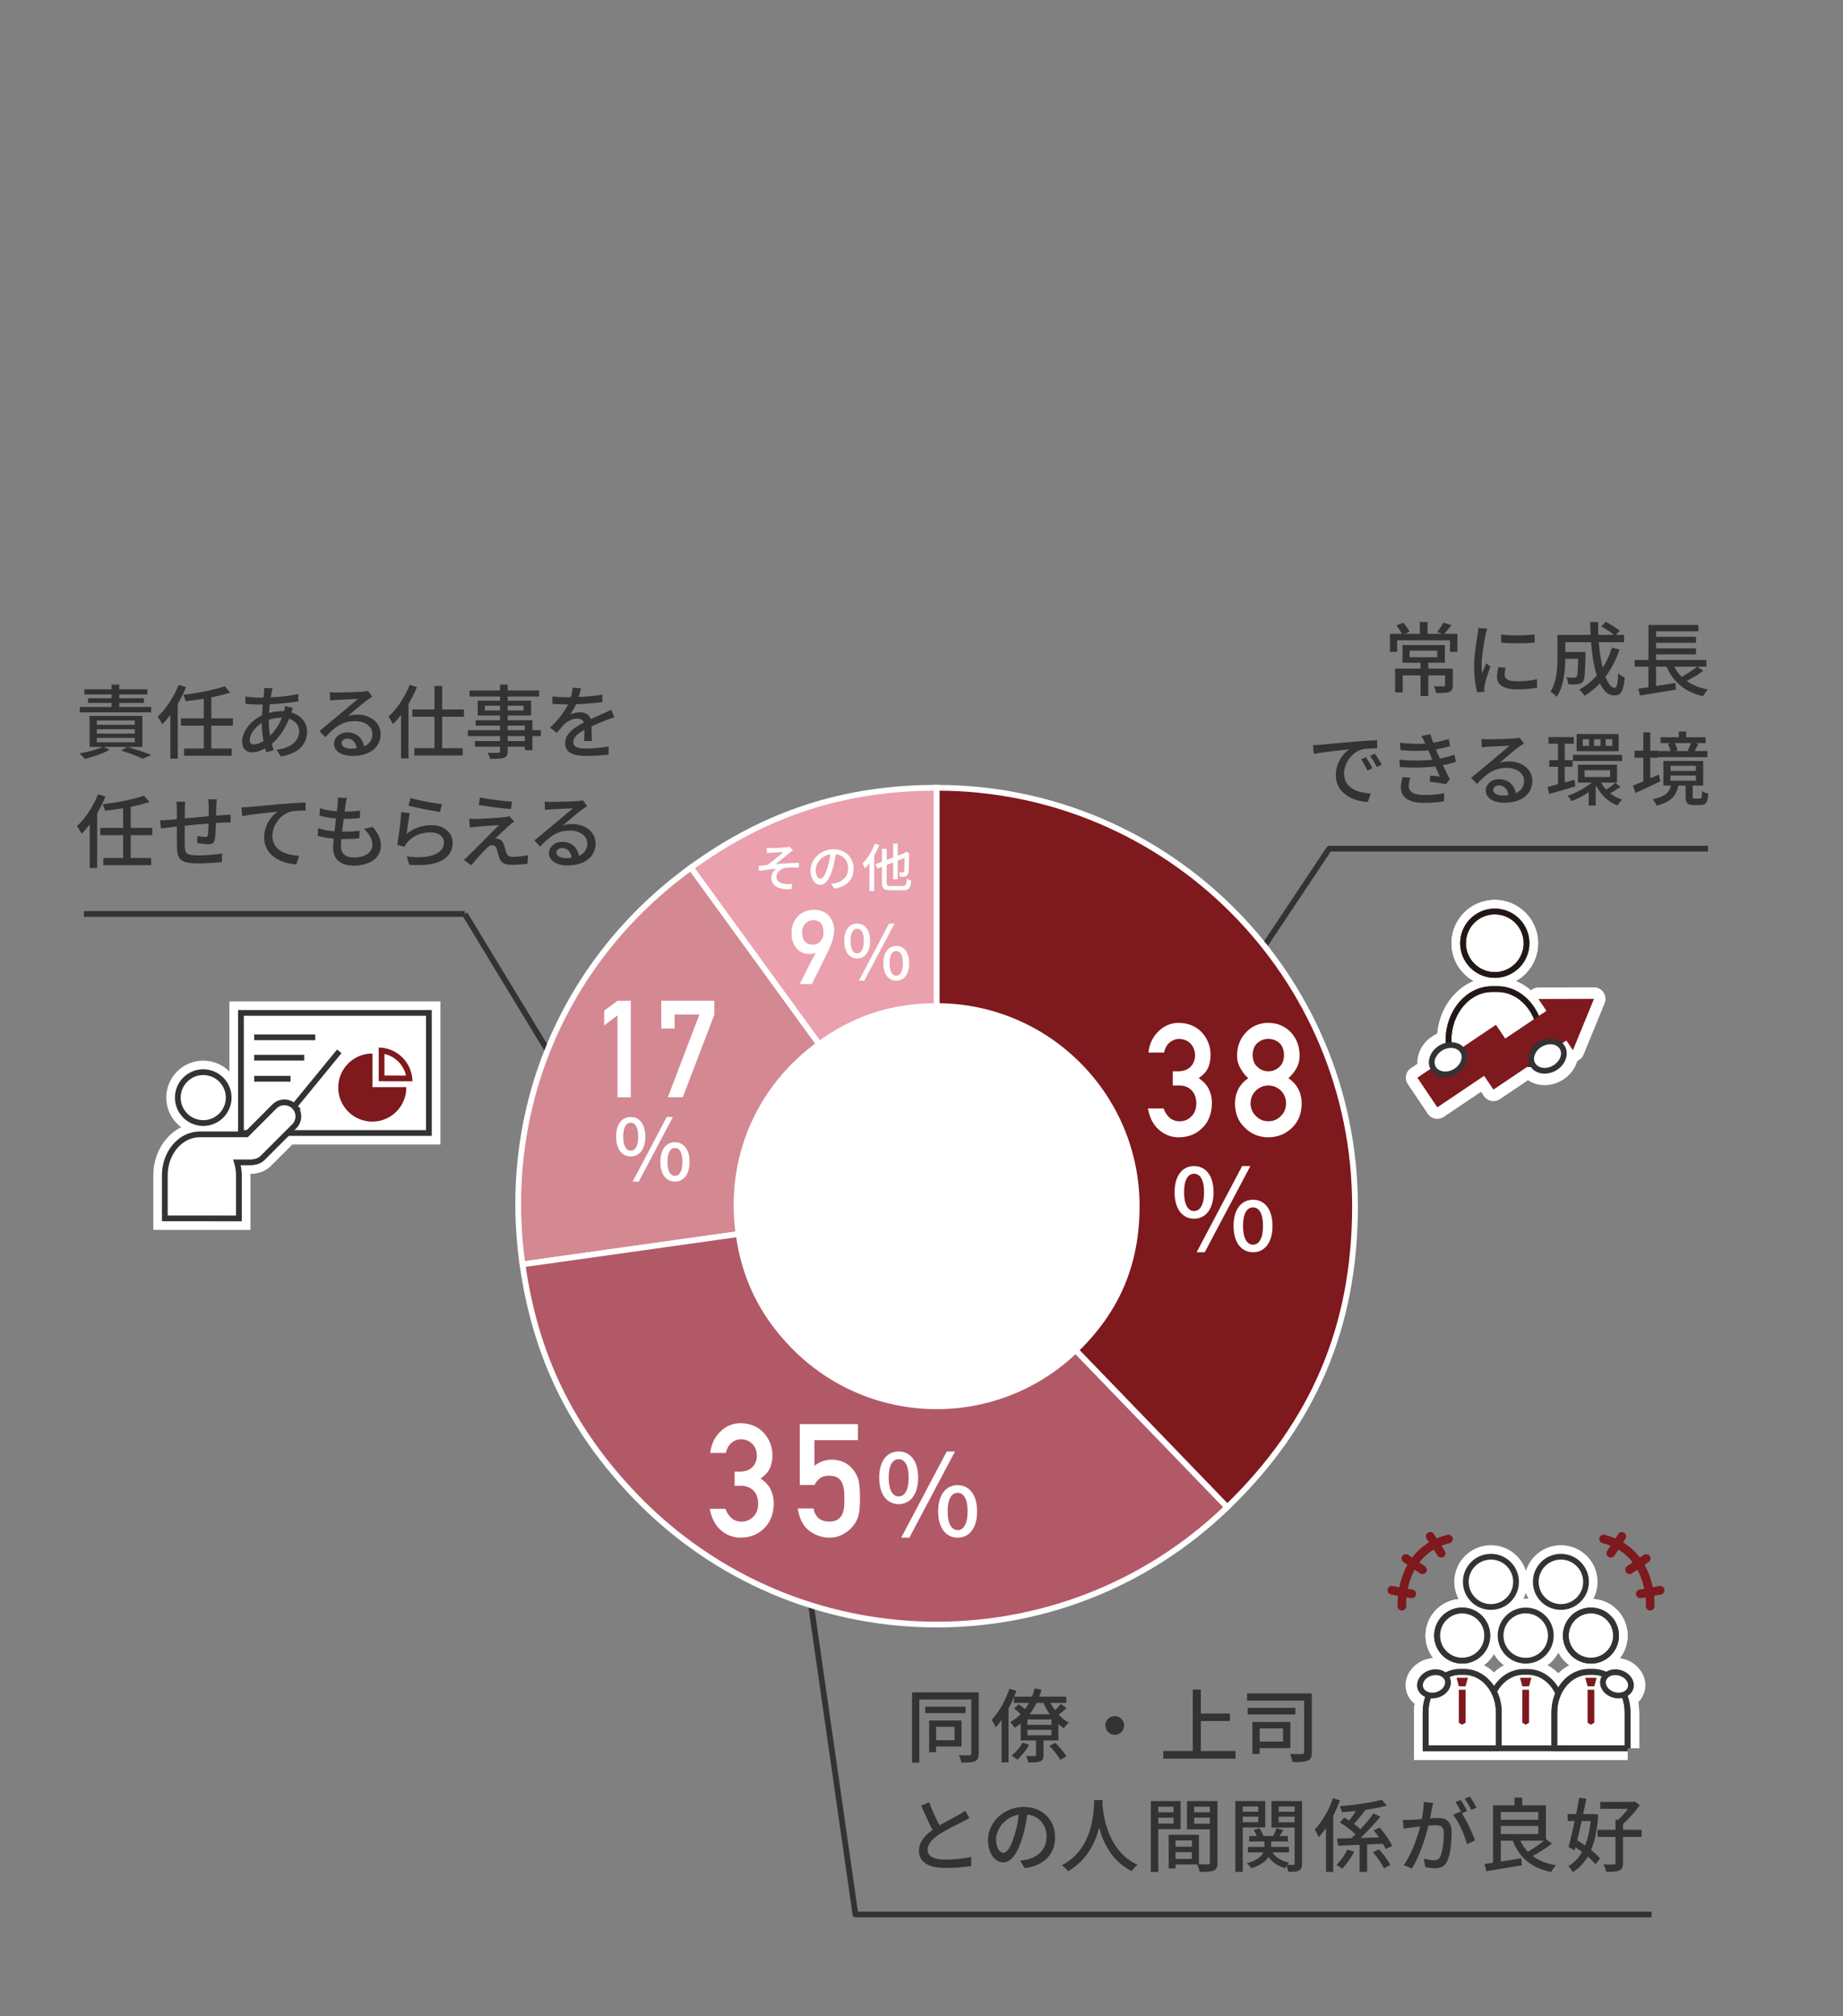
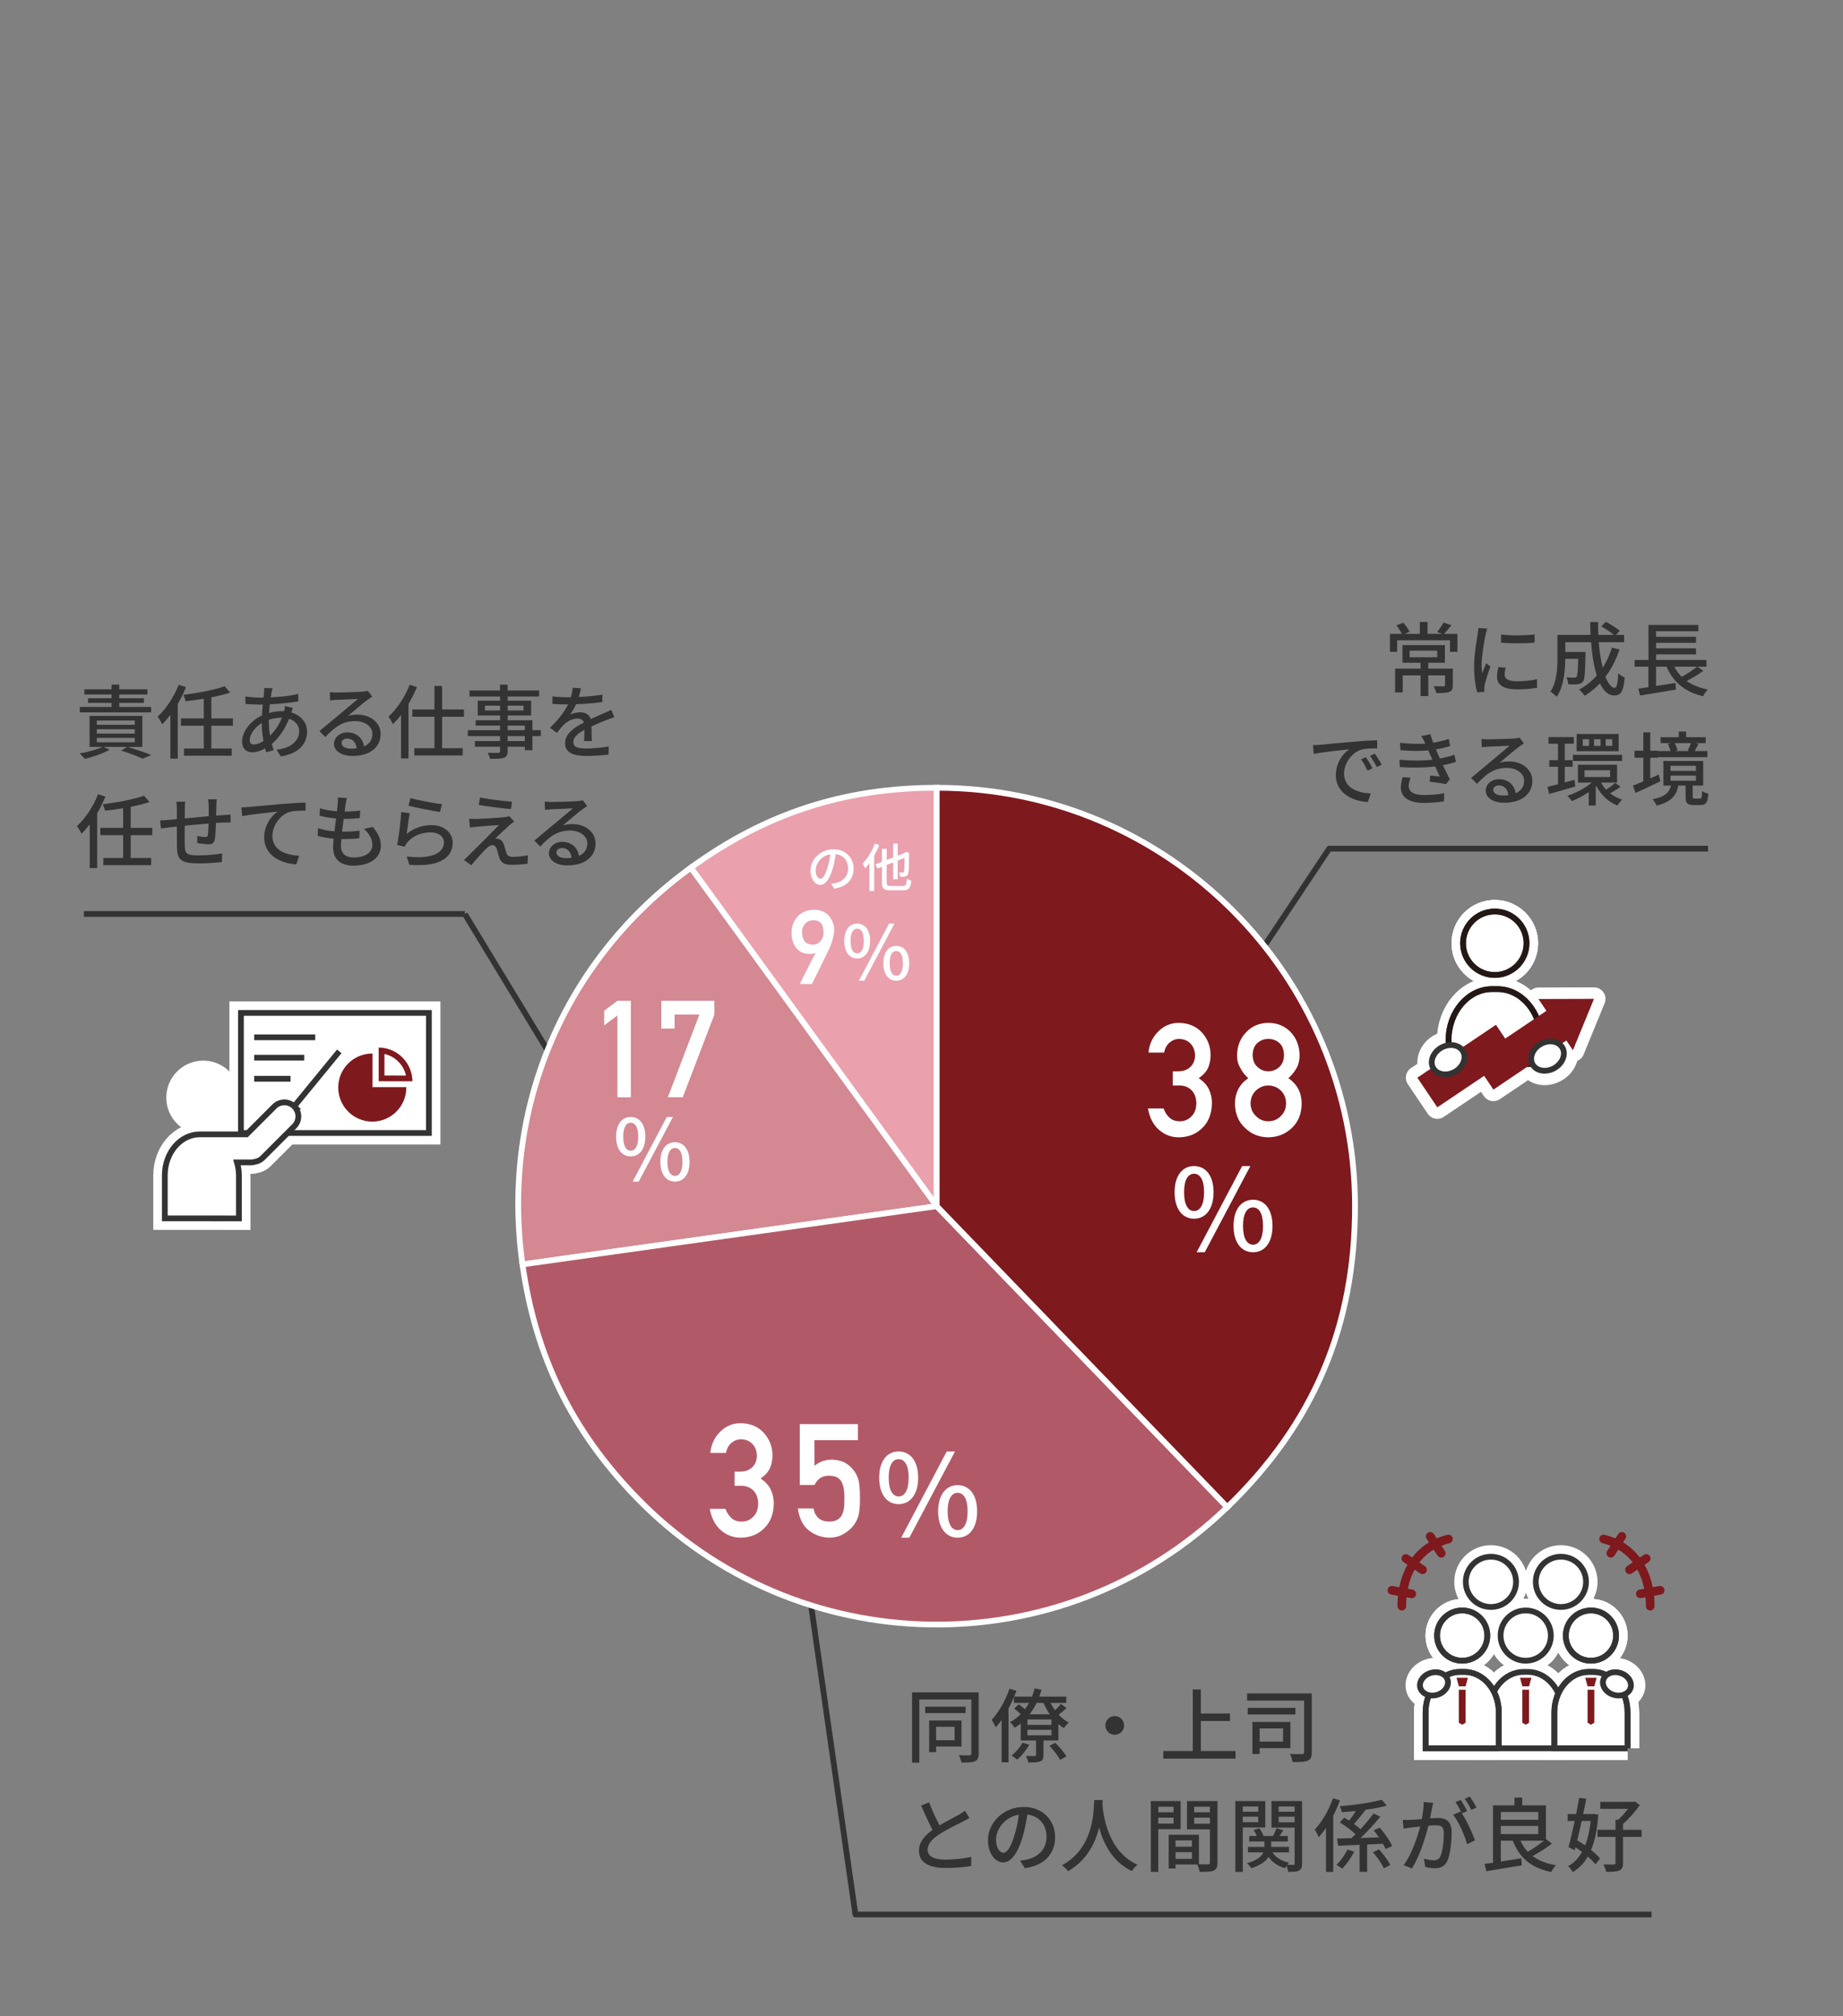
<svg xmlns="http://www.w3.org/2000/svg" id="b" data-name="レイヤー 2" width="320" height="350" viewBox="0 0 320 350">
  <rect x="0" y="0" width="320" height="350" fill="#808080" stroke="none" />
  <g id="c" data-name="レイヤー 7">
    <g>
      <g>
        <rect width="320" height="350" fill="none" stroke-width="0" />
        <g>
          <polyline points="296.573 147.316 230.788 147.316 208.77 180.344" fill="none" stroke="#333" stroke-linejoin="round" />
          <line x1="14.566" y1="158.655" x2="80.704" y2="158.655" fill="none" stroke="#333" stroke-linejoin="round" />
          <polyline points="286.758 332.333 148.529 332.333 138.369 261.544" fill="none" stroke="#333" stroke-linejoin="round" />
          <g>
            <path d="M253.05,110.026v3.124h-1.289v-2.004h-9.175v2.004h-1.247v-3.124h2.073c-.224-.435-.602-1.037-.952-1.471l1.177-.463c.434.463.882,1.121,1.106,1.569l-.826.364h2.606v-2.06h1.345v2.06h2.507l-.84-.322c.364-.448.855-1.148,1.092-1.625l1.387.448c-.434.547-.896,1.106-1.289,1.499h2.325ZM252.251,118.935c0,.63-.14.981-.616,1.176-.49.183-1.205.196-2.255.196-.07-.35-.267-.855-.435-1.19.742.028,1.485.028,1.681.028.225-.015.28-.057.28-.225v-1.681h-2.913v3.586h-1.345v-3.586h-3.096v2.955h-1.317v-4.132h4.413v-1.022h-3.138v-3.054h7.368v3.054h-2.885v1.022h4.258v2.872ZM244.757,114.088h4.791v-1.149h-4.791v1.149Z" fill="#333" stroke-width="0" />
            <path d="M258.231,109.129c-.098.266-.238.812-.294,1.065-.238,1.135-.686,3.74-.686,5.225,0,.49.028.953.098,1.457.21-.56.49-1.232.7-1.737l.729.56c-.378,1.051-.868,2.535-.994,3.236-.042.182-.084.476-.07.63,0,.14.014.351.028.519l-1.261.084c-.28-.967-.532-2.606-.532-4.482,0-2.073.448-4.427.602-5.533.056-.351.112-.784.127-1.148l1.555.126ZM261.424,115.909c-.112.477-.168.855-.168,1.233,0,.63.462,1.12,2.144,1.12,1.246,0,2.297-.112,3.459-.364l.028,1.485c-.868.168-2.017.279-3.516.279-2.353,0-3.446-.812-3.446-2.157,0-.546.112-1.106.238-1.708l1.261.111ZM266.453,110.123v1.429c-1.583.154-4.203.168-5.814,0v-1.414c1.583.237,4.37.182,5.814-.015Z" fill="#333" stroke-width="0" />
            <path d="M281.19,112.743c-.588,1.807-1.415,3.39-2.438,4.734.477,1.19,1.022,1.919,1.611,1.919.364,0,.532-.715.616-2.522.308.309.77.603,1.12.729-.21,2.465-.686,3.124-1.835,3.124-1.022,0-1.835-.785-2.465-2.102-.799.841-1.681,1.555-2.647,2.144-.196-.28-.658-.827-.953-1.065,1.163-.644,2.199-1.456,3.053-2.451-.504-1.583-.826-3.586-.994-5.771h-4.482v1.694h3.516v.505c-.07,3.039-.14,4.244-.434,4.636-.252.295-.518.406-.896.448-.35.057-.981.057-1.653.028-.028-.378-.154-.883-.35-1.219.574.057,1.121.07,1.345.07.196,0,.336-.042.434-.168.154-.196.238-.995.28-3.11h-2.241c-.014,1.989-.252,4.791-1.485,6.598-.224-.266-.798-.729-1.092-.896,1.12-1.681,1.219-4.09,1.219-5.896v-3.965h5.757c-.042-.729-.07-1.484-.07-2.227h1.373c-.014.756,0,1.498.042,2.227h2.703c-.546-.462-1.456-1.065-2.199-1.471l.785-.798c.827.434,1.877,1.078,2.423,1.555l-.672.714h1.429v1.275h-4.398c.14,1.667.364,3.18.686,4.426.672-1.036,1.191-2.199,1.597-3.487l1.316.322Z" fill="#333" stroke-width="0" />
            <path d="M295.751,116.441c-.868.644-1.961,1.289-2.899,1.766.994.7,2.227,1.204,3.684,1.484-.294.267-.658.812-.826,1.163-3.166-.729-5.169-2.438-6.346-5.127h-1.821v3.348l3.376-.519.07,1.148c-2.199.379-4.552.757-6.219,1.023l-.308-1.191c.504-.069,1.106-.153,1.751-.252v-3.558h-2.396v-1.163h2.409v-6.079h8.657v1.093h-7.34v.967h6.934v1.036h-6.934v.967h6.934v1.036h-6.934v.981h8.741v1.163h-1.583l1.051.714ZM290.694,115.727c.35.658.784,1.246,1.303,1.765.924-.519,1.989-1.19,2.675-1.765h-3.978Z" fill="#333" stroke-width="0" />
            <path d="M229.261,129.278c1.009-.098,3.488-.336,6.037-.546,1.471-.126,2.872-.21,3.811-.238l.014,1.415c-.77,0-1.975.014-2.703.195-1.835.56-3.054,2.522-3.054,4.16,0,2.536,2.353,3.362,4.636,3.475l-.504,1.484c-2.717-.14-5.561-1.597-5.561-4.65,0-2.102,1.218-3.782,2.339-4.496-1.205.126-4.608.462-6.163.798l-.14-1.526c.532-.015,1.008-.042,1.289-.07ZM238.31,133.368l-.868.393c-.336-.714-.701-1.358-1.121-1.961l.841-.364c.336.49.855,1.345,1.148,1.933ZM239.906,132.724l-.855.42c-.364-.715-.728-1.331-1.176-1.933l.84-.379c.336.477.883,1.317,1.19,1.892Z" fill="#333" stroke-width="0" />
            <path d="M252.799,132.247c-.589.21-1.373.406-2.269.574.393.812.812,1.709,1.205,2.451l-.659.841c-.728-.141-1.947-.309-2.843-.42l.112-1.065c.63.07,1.233.126,1.639.169-.238-.533-.505-1.149-.785-1.751-1.751.224-4.006.252-6.149.111l-.056-1.274c2.102.196,4.076.182,5.701,0l-.378-.883c-.112-.252-.225-.504-.322-.742-1.387.126-3.124.126-4.833-.042l-.084-1.274c1.625.182,3.096.224,4.398.14l-.112-.238c-.224-.476-.364-.742-.575-1.078l1.569-.322c.112.448.294.952.49,1.484.952-.153,1.877-.378,2.703-.658l.238,1.233c-.714.237-1.555.42-2.479.574l.252.588c.112.252.266.603.448,1.009,1.079-.196,1.905-.448,2.521-.673l.267,1.247ZM244.912,135.007c-.168.434-.322,1.036-.322,1.387,0,.981.743,1.61,2.647,1.61,1.205,0,2.536-.098,3.517-.308l-.043,1.4c-.812.154-2.199.28-3.432.28-2.535,0-4.048-.868-4.048-2.689,0-.603.168-1.289.322-1.793l1.358.112Z" fill="#333" stroke-width="0" />
            <path d="M264.604,129.054c-.28.182-.602.392-.855.574-.714.504-2.395,1.975-3.376,2.787.56-.182,1.093-.238,1.639-.238,2.325,0,4.048,1.429,4.048,3.362,0,2.227-1.779,3.81-4.889,3.81-1.919,0-3.208-.868-3.208-2.115,0-1.022.939-1.975,2.297-1.975,1.723,0,2.717,1.106,2.913,2.438.939-.421,1.457-1.163,1.457-2.172,0-1.303-1.316-2.227-3.012-2.227-2.213,0-3.53,1.036-5.169,2.773l-1.022-1.037c1.079-.882,2.815-2.339,3.628-3.012.77-.644,2.367-1.975,3.068-2.577-.728.028-3.096.126-3.824.168-.351.028-.715.057-1.022.099l-.043-1.443c.35.042.77.07,1.107.07.729,0,3.866-.084,4.622-.154.477-.056.729-.084.883-.14l.756,1.009ZM261.9,138.032c-.112-1.022-.714-1.695-1.639-1.695-.574,0-.995.337-.995.77,0,.603.714.981,1.653.981.35,0,.672-.014.981-.056Z" fill="#333" stroke-width="0" />
            <path d="M273.526,136.52c-1.569.462-3.25.952-4.553,1.303l-.28-1.232c.519-.127,1.148-.28,1.821-.448v-3.04h-1.513v-1.148h1.513v-2.857h-1.653v-1.149h4.398v1.149h-1.568v2.857h1.358v1.148h-1.358v2.718c.56-.154,1.134-.309,1.694-.463l.141,1.163ZM281.37,136.576c-.56.42-1.261.841-1.821,1.121.617.49,1.331.882,2.115,1.106-.294.238-.644.714-.84,1.022-1.583-.616-2.844-1.849-3.642-3.376l-.112.098v3.278h-1.219v-2.325c-.939.644-1.989,1.19-2.941,1.555-.169-.267-.519-.7-.77-.91,1.456-.463,3.096-1.345,4.244-2.298h-2.409v-3.096h6.793v3.096h-2.773c.224.435.518.841.869,1.219.532-.322,1.204-.826,1.597-1.162l.91.672ZM273.106,131.029h8.544v1.065h-8.544v-1.065ZM281.048,130.399h-7.298v-2.984h7.298v2.984ZM275.907,128.326h-1.092v1.148h1.092v-1.148ZM275.123,134.881h4.44v-1.177h-4.44v1.177ZM277.91,128.326h-1.134v1.148h1.134v-1.148ZM279.941,128.326h-1.148v1.148h1.148v-1.148Z" fill="#333" stroke-width="0" />
            <path d="M288.299,135.623c-1.471.714-3.082,1.457-4.314,2.031l-.462-1.289c.504-.182,1.135-.448,1.807-.729v-4.104h-1.526v-1.218h1.526v-3.181h1.205v3.181h1.373v1.218h-1.373v3.572l1.471-.644.294,1.163ZM295.177,138.62c.266,0,.322-.153.364-1.303.238.196.756.379,1.078.463-.112,1.568-.434,1.961-1.316,1.961h-1.247c-1.135,0-1.387-.351-1.387-1.471v-1.905h-1.261c-.336,1.709-1.191,2.829-3.768,3.474-.126-.308-.477-.855-.714-1.093,2.213-.434,2.914-1.204,3.208-2.381h-1.316v-4.272h6.905v4.272h-1.82v1.891c0,.322.042.364.35.364h.925ZM296.451,131.435h-8.53v-1.065h2.129c-.084-.378-.266-.868-.462-1.232l.616-.141h-1.877v-1.022h3.166v-.981h1.275v.981h3.39v1.022h-1.849l.602.126c-.252.448-.462.896-.659,1.247h2.199v1.065ZM290.05,133.816h4.413v-.882h-4.413v.882ZM290.05,135.525h4.413v-.896h-4.413v.896ZM290.778,128.997c.224.406.42.911.49,1.261l-.435.112h2.508l-.309-.07c.183-.364.421-.896.56-1.303h-2.815Z" fill="#333" stroke-width="0" />
          </g>
          <g>
            <path d="M169.929,304.374c0,.743-.169,1.135-.63,1.345-.462.21-1.19.252-2.367.238-.056-.35-.267-.939-.448-1.275.798.042,1.611.028,1.849.028.238-.014.322-.098.322-.336v-9.371h-9.035v10.968h-1.261v-12.201h11.57v10.604ZM167.646,297.371h-7.004v-1.107h7.004v1.107ZM162.533,303.17v.981h-1.205v-5.491h5.617v4.51h-4.412ZM162.533,299.752v2.326h3.208v-2.326h-3.208Z" fill="#333" stroke-width="0" />
            <path d="M185.198,296.502c-.448.406-.953.812-1.373,1.135.532.574,1.135,1.065,1.751,1.387-.28.21-.658.658-.841.966-.336-.196-.658-.434-.966-.714v2.844h-2.591v2.535c0,.616-.112.939-.574,1.106-.448.182-1.121.182-2.06.182-.07-.35-.238-.798-.392-1.134.658.028,1.316.028,1.484.014.21,0,.252-.056.252-.21v-2.493h-2.661v-2.942c-.336.266-.672.519-1.037.729-.154-.238-.56-.742-.827-.966.686-.364,1.317-.841,1.863-1.387-.336-.336-.756-.686-1.135-.966l.799-.742c.35.252.742.546,1.078.84.252-.336.49-.686.701-1.079h-2.62v-1.009c-.28.672-.588,1.331-.939,1.961v9.357h-1.205v-7.34c-.336.462-.672.896-1.022,1.274-.112-.308-.476-1.008-.701-1.303,1.247-1.331,2.396-3.362,3.096-5.407l1.205.364c-.126.336-.252.672-.393,1.008h3.096c.182-.448.336-.939.462-1.429l1.191.238c-.112.406-.252.812-.393,1.19h4.692v1.093h-2.745c.238.448.49.869.798,1.275.364-.364.77-.785,1.008-1.093l.995.714ZM178.698,302.862c-.519.953-1.345,1.961-2.073,2.591-.224-.196-.714-.546-.994-.714.742-.56,1.471-1.401,1.891-2.227l1.177.35ZM182.565,298.477h-4.174v.939h4.174v-.939ZM182.565,300.27h-4.174v.953h4.174v-.953ZM179.987,295.606c-.364.714-.757,1.387-1.219,1.975h3.502c-.42-.603-.785-1.289-1.093-1.975h-1.19ZM183.223,302.526c.715.7,1.569,1.695,1.947,2.367l-1.093.588c-.35-.659-1.163-1.695-1.863-2.423l1.009-.532Z" fill="#333" stroke-width="0" />
            <path d="M193.553,297.889c.896,0,1.625.729,1.625,1.625s-.728,1.625-1.625,1.625-1.625-.728-1.625-1.625.729-1.625,1.625-1.625Z" fill="#333" stroke-width="0" />
            <path d="M214.527,303.954v1.316h-12.536v-1.316h5.112v-10.674h1.401v4.16h5.057v1.303h-5.057v5.211h6.023Z" fill="#333" stroke-width="0" />
            <path d="M227.765,304.15c0,.827-.168,1.261-.686,1.471-.532.238-1.401.267-2.647.252-.056-.378-.266-1.037-.448-1.415.896.043,1.835.043,2.101.028s.35-.084.35-.35v-8.937h-9.903v-1.247h11.234v10.197ZM224.921,297.609h-8.278v-1.148h8.278v1.148ZM218.716,303.45v1.022h-1.261v-5.561h6.598v4.539h-5.337ZM218.716,300.032v2.283h4.062v-2.283h-4.062Z" fill="#333" stroke-width="0" />
            <path d="M168.318,315.586c-.351.21-.742.42-1.19.644-.911.462-2.746,1.331-4.062,2.199-1.232.798-2.003,1.667-2.003,2.675,0,1.079,1.022,1.709,3.096,1.709,1.471,0,3.348-.21,4.482-.477l-.014,1.569c-1.092.196-2.647.351-4.413.351-2.675,0-4.65-.785-4.65-2.998,0-1.471.939-2.606,2.353-3.614-.631-1.177-1.331-2.731-1.976-4.216l1.387-.56c.547,1.485,1.219,2.899,1.808,3.992,1.219-.729,2.591-1.415,3.306-1.821.462-.266.798-.462,1.12-.729l.757,1.275Z" fill="#333" stroke-width="0" />
            <path d="M177.119,322.982c.49-.042.896-.112,1.232-.196,1.779-.406,3.362-1.695,3.362-3.936,0-2.017-1.205-3.6-3.334-3.866-.196,1.247-.448,2.591-.827,3.894-.84,2.83-1.989,4.412-3.376,4.412-1.373,0-2.634-1.555-2.634-3.866,0-3.082,2.731-5.757,6.205-5.757,3.334,0,5.449,2.325,5.449,5.239,0,2.899-1.863,4.917-5.253,5.393l-.826-1.317ZM176.139,318.584c.35-1.092.616-2.353.756-3.572-2.494.406-3.95,2.577-3.95,4.286,0,1.597.714,2.325,1.275,2.325.602,0,1.274-.896,1.919-3.04Z" fill="#333" stroke-width="0" />
            <path d="M191.46,312.463c-.015.196-.015.434-.043.686.127,1.863.855,8.153,6.093,10.562-.406.308-.784.742-.994,1.092-3.39-1.639-4.945-4.846-5.673-7.55-.672,2.675-2.143,5.701-5.393,7.564-.238-.336-.658-.742-1.078-1.022,5.603-2.983,5.519-9.483,5.617-11.332h1.471Z" fill="#333" stroke-width="0" />
            <path d="M201.111,317.519v7.424h-1.289v-12.298h5.168v4.875h-3.88ZM201.111,313.625v.966h2.647v-.966h-2.647ZM203.759,316.553v-1.036h-2.647v1.036h2.647ZM211.393,323.319c0,.742-.154,1.163-.658,1.387-.49.21-1.261.224-2.437.224-.056-.351-.238-.911-.406-1.275h-3.782v.7h-1.191v-5.869h5.252v5.127c.686.028,1.359.014,1.583.014.252-.014.322-.084.322-.322v-5.757h-3.978v-4.902h5.294v10.674ZM204.109,319.467v1.092h2.843v-1.092h-2.843ZM206.953,322.674v-1.163h-2.843v1.163h2.843ZM207.345,313.625v.966h2.731v-.966h-2.731ZM210.076,316.581v-1.065h-2.731v1.065h2.731Z" fill="#333" stroke-width="0" />
            <path d="M215.78,317.225v7.718h-1.289v-12.298h5.197v4.581h-3.908ZM215.78,313.583v.91h2.689v-.91h-2.689ZM218.47,316.315v-.967h-2.689v.967h2.689ZM226.076,323.472c0,.658-.112,1.022-.532,1.233-.378.21-.995.224-1.863.224-.042-.28-.168-.729-.294-1.065-.112.154-.196.294-.267.42-1.274-.35-2.227-1.022-2.857-1.947-.448.729-1.331,1.429-2.997,1.961-.154-.252-.505-.644-.77-.869,1.793-.476,2.549-1.19,2.857-1.877h-2.676v-.953h2.872v-.939h-2.647v-.953h1.316c-.126-.336-.336-.728-.546-1.036l.994-.309c.308.42.603.953.714,1.345h1.667c.21-.42.462-.966.588-1.358l1.177.35c-.21.35-.448.7-.658,1.008h1.456v.953h-2.899v.939h3.096v.953h-2.871c.574.882,1.568,1.513,2.899,1.779-.112.098-.225.238-.336.378.462.014.91.014,1.065.014.168,0,.224-.07.224-.252v-6.219h-4.02v-4.608h5.309v10.828ZM222.014,313.583v.91h2.773v-.91h-2.773ZM224.787,316.329v-.981h-2.773v.981h2.773Z" fill="#333" stroke-width="0" />
            <path d="M232.653,312.518c-.322.896-.715,1.793-1.163,2.662v9.763h-1.261v-7.634c-.406.588-.826,1.134-1.261,1.611-.126-.322-.476-1.023-.7-1.331,1.274-1.316,2.465-3.376,3.18-5.435l1.205.364ZM235.133,321.428c-.519,1.022-1.331,2.185-2.088,2.956-.266-.224-.7-.504-.981-.659.715-.714,1.485-1.793,1.877-2.661l1.191.364ZM240.581,320.965c-.112-.266-.266-.588-.462-.911-.91.042-1.835.084-2.745.127v4.748h-1.303v-4.693c-1.387.056-2.662.112-3.727.154l-.196-1.247c.715-.014,1.555-.028,2.493-.056.238-.21.477-.434.715-.672-.672-.672-1.779-1.499-2.718-2.059l.757-.84c.266.154.56.336.855.518.392-.49.812-1.106,1.177-1.667-.841.084-1.667.154-2.451.21-.042-.28-.211-.77-.351-1.037,2.55-.224,5.533-.617,7.284-1.135l.882,1.037c-1.065.294-2.394.532-3.796.729l.084.042c-.644.812-1.372,1.737-1.989,2.409.421.308.812.616,1.121.911.855-.911,1.667-1.891,2.255-2.731l1.205.546c-.995,1.219-2.255,2.592-3.432,3.698,1.036-.028,2.115-.056,3.193-.098-.294-.434-.616-.855-.925-1.232l1.051-.462c.855.966,1.779,2.283,2.157,3.194l-1.135.518ZM239.433,321.021c.742.826,1.597,1.961,1.961,2.717l-1.12.588c-.322-.784-1.149-1.947-1.892-2.801l1.051-.504Z" fill="#333" stroke-width="0" />
            <path d="M248.84,312.967c-.07.294-.154.644-.211.953-.069.42-.195,1.093-.321,1.723.56-.042,1.065-.07,1.387-.07,1.33,0,2.353.56,2.353,2.494,0,1.639-.21,3.838-.784,5.029-.462.939-1.177,1.205-2.143,1.205-.533,0-1.191-.098-1.653-.21l-.238-1.456c.574.168,1.331.294,1.709.294.49,0,.883-.126,1.135-.658.42-.869.616-2.606.616-4.048,0-1.19-.532-1.387-1.415-1.387-.28,0-.742.028-1.261.07-.504,2.045-1.484,5.225-2.857,7.438l-1.442-.574c1.387-1.849,2.381-4.833,2.871-6.71-.63.07-1.19.126-1.513.169-.364.042-.981.126-1.373.196l-.14-1.513c.477.028.868.014,1.345,0,.448-.014,1.19-.07,1.961-.14.196-1.022.336-2.073.336-2.97l1.64.168ZM253.826,314.774c.841,1.261,1.863,3.502,2.283,4.693l-1.387.658c-.393-1.485-1.442-3.922-2.423-5.099l1.303-.575c.069.098.14.196.224.308-.28-.56-.729-1.4-1.12-1.933l.91-.378c.35.504.855,1.387,1.135,1.933l-.925.392ZM255.451,314.172c-.294-.603-.742-1.401-1.148-1.933l.91-.378c.364.519.896,1.401,1.163,1.919l-.925.393Z" fill="#333" stroke-width="0" />
            <path d="M269.456,320.027c-.981.756-2.269,1.583-3.348,2.157,1.051.784,2.396,1.331,4.049,1.597-.295.28-.644.827-.827,1.177-3.487-.714-5.519-2.479-6.653-5.435h-2.087v3.614c1.135-.169,2.367-.364,3.558-.56l.084,1.219c-2.185.364-4.511.756-6.163,1.022l-.309-1.261c.435-.056.925-.126,1.471-.21v-9.96h3.727v-1.345h1.345v1.345h4.118v5.855l1.036.785ZM260.59,314.536v1.358h6.499v-1.358h-6.499ZM260.59,318.374h6.499v-1.415h-6.499v1.415ZM263.993,319.522c.322.729.743,1.359,1.275,1.919.924-.532,2.017-1.274,2.815-1.919h-4.091Z" fill="#333" stroke-width="0" />
            <path d="M277.506,315.012c-.168,2.535-.574,4.539-1.247,6.121.644.504,1.19,1.023,1.555,1.471l-.784,1.036c-.322-.406-.784-.882-1.345-1.358-.672,1.176-1.541,2.045-2.606,2.689-.182-.322-.519-.799-.798-1.037.981-.519,1.778-1.345,2.409-2.465-.379-.28-.757-.56-1.148-.812l-.141.532-1.065-.574c.336-1.177.715-2.815,1.078-4.511h-1.218v-1.205h1.471c.195-.981.378-1.947.518-2.815l1.247.14c-.154.84-.351,1.751-.546,2.675h1.61l.238-.028.77.14ZM274.634,316.104c-.252,1.163-.532,2.312-.784,3.348.448.28.925.574,1.373.896.476-1.177.798-2.591.967-4.245h-1.556ZM285.027,318.864h-3.222v4.524c0,.714-.153,1.079-.63,1.303-.49.196-1.219.238-2.297.224-.057-.35-.28-.911-.477-1.275.812.028,1.568.028,1.807.014.225,0,.294-.07.294-.266v-4.524h-3.123v-1.233h3.123v-1.75h.477c.574-.519,1.205-1.233,1.681-1.891h-4.805v-1.205h5.743l.253-.07.868.63c-.77,1.106-1.892,2.381-2.914,3.25v1.036h3.222v1.233Z" fill="#333" stroke-width="0" />
          </g>
          <g>
            <path d="M22.165,129.653c1.471.448,3.138,1.008,4.118,1.415l-1.54.63c-.812-.406-2.269-.966-3.726-1.415l1.079-.63h-4.119l1.065.49c-1.135.644-2.9,1.247-4.3,1.597-.21-.252-.658-.742-.953-.952,1.401-.238,3.026-.659,4.006-1.135h-2.241v-5.379h9.161v5.379h-2.55ZM26.241,123.658h-12.383v-.939h5.519v-.701h-4.091v-.812h4.091v-.658h-4.735v-.896h4.735v-.812h1.331v.812h4.888v.896h-4.888v.658h4.286v.812h-4.286v.701h5.533v.939ZM16.814,125.815h6.583v-.743h-6.583v.743ZM16.814,127.342h6.583v-.756h-6.583v.756ZM16.814,128.855h6.583v-.77h-6.583v.77Z" fill="#333" stroke-width="0" />
            <path d="M32.299,119.273c-.392.981-.882,1.975-1.429,2.914v9.497h-1.289v-7.578c-.462.602-.953,1.163-1.429,1.625-.126-.308-.532-1.008-.785-1.331,1.457-1.331,2.83-3.418,3.656-5.519l1.274.392ZM36.697,125.969v3.964h3.544v1.247h-8.292v-1.247h3.432v-3.964h-3.964v-1.261h3.964v-3.417c-1.065.182-2.144.322-3.152.434-.056-.308-.238-.798-.392-1.107,2.549-.322,5.449-.868,7.172-1.498l.952,1.106c-.924.308-2.073.588-3.264.827v3.656h3.74v1.261h-3.74Z" fill="#333" stroke-width="0" />
            <path d="M50.852,122.902c-.084.182-.182.518-.266.77,1.681.504,2.731,1.765,2.731,3.334,0,1.975-1.261,3.782-4.553,4.3l-.742-1.163c2.577-.28,3.922-1.597,3.922-3.208,0-.953-.603-1.807-1.751-2.171-.77,1.933-1.877,3.418-2.998,4.37.098.378.21.743.322,1.079l-1.275.378c-.07-.21-.14-.434-.196-.672-.714.392-1.513.672-2.255.672-.967,0-1.751-.588-1.751-1.877,0-1.779,1.527-3.642,3.446-4.524.027-.644.084-1.289.14-1.891h-.672c-.658,0-1.737-.056-2.325-.098l-.042-1.289c.476.07,1.695.182,2.409.182h.756l.098-.939c.014-.238.042-.532.028-.729l1.457.042c-.07.21-.126.462-.168.658-.056.267-.112.588-.168.925,1.737-.07,3.319-.252,4.79-.588l.015,1.289c-1.401.238-3.25.42-4.959.504-.042.476-.084.981-.126,1.498.742-.196,1.527-.308,2.213-.308.141,0,.267,0,.393.014.07-.252.14-.658.154-.896l1.373.336ZM45.753,128.631c-.182-.981-.308-2.059-.308-3.124-1.218.757-2.087,1.989-2.087,2.956,0,.518.224.77.714.77.476,0,1.065-.21,1.681-.602ZM46.678,125.282c0,.869.084,1.681.21,2.423.798-.784,1.527-1.779,2.073-3.123h-.084c-.841,0-1.583.168-2.199.364v.336Z" fill="#333" stroke-width="0" />
            <path d="M64.635,120.927c-.28.182-.602.392-.855.574-.714.504-2.395,1.975-3.376,2.788.56-.182,1.093-.238,1.639-.238,2.325,0,4.048,1.429,4.048,3.362,0,2.227-1.779,3.81-4.889,3.81-1.919,0-3.208-.869-3.208-2.115,0-1.022.939-1.975,2.297-1.975,1.723,0,2.717,1.106,2.914,2.438.939-.42,1.457-1.163,1.457-2.171,0-1.303-1.317-2.227-3.012-2.227-2.213,0-3.53,1.037-5.169,2.773l-1.022-1.037c1.079-.882,2.815-2.339,3.628-3.012.77-.644,2.367-1.975,3.067-2.577-.728.028-3.096.126-3.824.168-.35.028-.714.056-1.022.098l-.043-1.443c.351.042.77.07,1.107.07.729,0,3.866-.085,4.623-.154.476-.056.729-.084.882-.14l.756,1.009ZM61.932,129.905c-.112-1.022-.715-1.695-1.639-1.695-.574,0-.995.336-.995.77,0,.602.715.981,1.653.981.35,0,.672-.014.981-.056Z" fill="#333" stroke-width="0" />
            <path d="M72.394,119.273c-.42.995-.91,2.003-1.471,2.928v9.455h-1.289v-7.55c-.448.602-.939,1.134-1.415,1.597-.126-.294-.518-.981-.77-1.303,1.471-1.316,2.857-3.404,3.698-5.533l1.247.406ZM76.764,124.414v5.463h3.572v1.261h-8.391v-1.261h3.488v-5.463h-3.838v-1.261h3.838v-4.076h1.331v4.076h3.796v1.261h-3.796Z" fill="#333" stroke-width="0" />
            <path d="M93.902,127.776h-1.456v2.451h-1.317v-.602h-2.983v.728c0,.714-.182,1.009-.659,1.191-.476.168-1.204.182-2.381.182-.07-.294-.267-.77-.448-1.051.77.028,1.61.028,1.835.014.252-.014.336-.084.336-.322v-.742h-4.37v-.981h4.37v-.868h-5.603v-1.022h5.603v-.799h-4.244v-.924h4.244v-.827h-3.88v-2.577h3.88v-.714h-5.309v-1.051h5.309v-1.022h1.317v1.022h5.463v1.051h-5.463v.714h4.076v2.577h-4.076v.827h4.3v1.723h1.456v1.022ZM86.828,123.336v-.84h-2.633v.84h2.633ZM88.145,122.495v.84h2.759v-.84h-2.759ZM88.145,126.754h2.983v-.799h-2.983v.799ZM91.128,127.776h-2.983v.868h2.983v-.868Z" fill="#333" stroke-width="0" />
            <path d="M101.411,128.644c.042-.476.056-1.26.056-1.947-1.176.658-1.919,1.289-1.919,2.101,0,.953.896,1.135,2.297,1.135,1.121,0,2.633-.14,3.852-.364l-.042,1.415c-1.009.126-2.606.238-3.852.238-2.073,0-3.684-.476-3.684-2.199,0-1.709,1.667-2.788,3.264-3.6-.168-.49-.616-.686-1.121-.686-.868,0-1.709.448-2.297.994-.406.393-.812.896-1.274,1.485l-1.19-.896c1.625-1.54,2.563-2.885,3.138-4.048h-.406c-.575,0-1.541-.028-2.312-.084v-1.303c.729.098,1.723.154,2.381.154h.812c.182-.63.294-1.232.322-1.667l1.443.112c-.085.364-.196.896-.393,1.498,1.373-.056,2.83-.182,4.104-.406v1.289c-1.359.21-3.068.322-4.566.378-.28.616-.644,1.261-1.051,1.807.434-.252,1.219-.406,1.765-.406.868,0,1.583.406,1.849,1.177.855-.406,1.569-.701,2.228-.995.462-.21.868-.392,1.316-.616l.546,1.289c-.378.112-.981.336-1.401.504-.714.266-1.611.644-2.577,1.092.014.785.042,1.891.056,2.549h-1.345Z" fill="#333" stroke-width="0" />
            <path d="M18.299,138.273c-.392.981-.882,1.975-1.429,2.914v9.497h-1.289v-7.578c-.462.602-.953,1.163-1.429,1.625-.126-.308-.532-1.008-.785-1.331,1.457-1.331,2.83-3.418,3.656-5.519l1.274.392ZM22.697,144.969v3.964h3.544v1.247h-8.292v-1.247h3.432v-3.964h-3.964v-1.261h3.964v-3.417c-1.065.182-2.144.322-3.152.434-.056-.308-.238-.798-.392-1.107,2.549-.322,5.449-.868,7.172-1.498l.952,1.106c-.924.308-2.073.588-3.264.827v3.656h3.74v1.261h-3.74Z" fill="#333" stroke-width="0" />
            <path d="M37.639,138.75c-.042.224-.07.756-.07,1.093-.014.588-.028,1.19-.042,1.737.477-.042.925-.07,1.317-.098.378-.014.84-.042,1.191-.084v1.373c-.225-.014-.841.014-1.191.014-.364.014-.827.028-1.345.07-.028,1.037-.084,2.241-.21,2.858-.127.658-.448.84-1.121.84-.49,0-1.513-.14-1.933-.21l.028-1.218c.448.084,1.037.168,1.331.168.308,0,.448-.042.49-.336.07-.434.112-1.218.126-2.003-1.331.098-2.844.252-4.132.378-.014,1.358-.028,2.731,0,3.292.042,1.429.098,1.863,2.353,1.863,1.443,0,3.18-.169,4.133-.336l-.043,1.499c-.939.098-2.633.224-4.006.224-3.376,0-3.74-.756-3.796-3.04-.014-.588-.014-2.003-.014-3.362-.519.056-.939.098-1.247.14-.434.056-1.148.154-1.513.21l-.154-1.415c.42,0,.995-.028,1.569-.084.308-.028.77-.07,1.345-.126v-1.695c0-.477-.028-.883-.084-1.331h1.54c-.042.378-.07.77-.07,1.261,0,.393,0,.981-.014,1.639,1.275-.126,2.773-.266,4.16-.392v-1.793c0-.322-.056-.883-.098-1.135h1.499Z" fill="#333" stroke-width="0" />
            <path d="M43.192,140.08c1.022-.084,3.488-.322,6.037-.546,1.485-.112,2.872-.196,3.824-.224v1.401c-.77,0-1.961.014-2.689.21-1.849.546-3.068,2.522-3.068,4.161,0,2.521,2.353,3.362,4.651,3.459l-.504,1.499c-2.717-.14-5.575-1.597-5.575-4.665,0-2.087,1.219-3.768,2.353-4.497-1.218.14-4.622.477-6.163.799l-.154-1.527c.547-.014,1.023-.042,1.289-.07Z" fill="#333" stroke-width="0" />
            <path d="M64.728,143.554c.939,1.106,1.401,2.073,1.401,3.264,0,2.073-1.877,3.446-4.735,3.446-2.017,0-3.558-.896-3.558-3.18,0-.364.042-.882.098-1.499-1.022-.098-1.989-.252-2.773-.49l.07-1.345c.896.322,1.892.477,2.844.56.084-.729.182-1.499.28-2.227-.995-.085-2.031-.267-2.872-.491l.07-1.289c.841.28,1.919.448,2.956.532.056-.504.098-.952.126-1.303.028-.35.056-.7.014-1.092l1.569.084c-.099.434-.154.756-.21,1.092l-.168,1.261c1.037,0,1.961-.056,2.689-.182l-.043,1.317c-.868.084-1.652.14-2.787.14h-.028c-.098.714-.196,1.485-.28,2.213h.196c.896,0,1.891-.042,2.844-.169l-.042,1.317c-.855.098-1.695.14-2.592.14h-.532c-.042.49-.07.911-.07,1.205,0,1.247.729,1.989,2.213,1.989,2.031,0,3.249-.883,3.249-2.199,0-.939-.504-1.919-1.471-2.773l1.54-.322Z" fill="#333" stroke-width="0" />
            <path d="M70.616,144.745c1.289-1.037,2.746-1.513,4.3-1.513,2.255,0,3.684,1.387,3.684,3.025,0,2.507-2.129,4.3-7.536,3.852l-.434-1.442c4.286.546,6.457-.603,6.457-2.438,0-1.022-.953-1.737-2.283-1.737-1.723,0-3.152.63-4.09,1.737-.224.266-.35.504-.462.742l-1.289-.308c.266-1.303.617-4.132.701-5.701l1.484.196c-.182.869-.42,2.731-.532,3.586ZM71.274,138.526c1.247.392,4.231.939,5.449,1.065l-.322,1.359c-1.358-.182-4.412-.812-5.477-1.093l.35-1.331Z" fill="#333" stroke-width="0" />
            <path d="M88.437,143.26c-.56.519-2.003,1.835-2.437,2.297.126-.014.392.028.518.07.476.085.77.435.966.981.127.392.294,1.008.435,1.415.14.49.462.714,1.092.714.981,0,1.989-.126,2.662-.28l-.084,1.471c-.588.098-1.933.196-2.662.196-1.19,0-1.905-.266-2.213-1.177-.14-.42-.322-1.163-.448-1.54-.168-.477-.448-.701-.798-.701-.322,0-.631.21-.967.532-.504.491-1.793,1.863-2.661,2.956l-1.317-.911c.21-.168.505-.406.799-.729.63-.616,4.006-3.978,5.323-5.337-1.037.056-3.068.224-3.908.294-.448.042-.841.098-1.149.154l-.126-1.54c.322.028.784.042,1.247.042.742-.014,3.922-.196,5.029-.336.238-.028.56-.098.7-.154l.827.924c-.308.224-.617.49-.827.658ZM88.899,139.156l-.182,1.289c-1.429-.112-3.922-.42-5.589-.714l.21-1.289c1.527.308,4.188.63,5.561.714Z" fill="#333" stroke-width="0" />
            <path d="M101.952,139.927c-.28.182-.603.392-.855.574-.714.504-2.396,1.975-3.376,2.788.56-.182,1.093-.238,1.639-.238,2.325,0,4.048,1.429,4.048,3.362,0,2.227-1.779,3.81-4.889,3.81-1.919,0-3.208-.869-3.208-2.115,0-1.022.939-1.975,2.297-1.975,1.723,0,2.717,1.106,2.914,2.438.939-.42,1.456-1.163,1.456-2.171,0-1.303-1.316-2.227-3.012-2.227-2.213,0-3.53,1.037-5.168,2.773l-1.022-1.037c1.078-.882,2.815-2.339,3.628-3.012.77-.644,2.367-1.975,3.067-2.577-.729.028-3.096.126-3.824.168-.35.028-.714.056-1.022.098l-.042-1.443c.35.042.77.07,1.106.07.729,0,3.866-.085,4.623-.154.477-.056.729-.084.883-.14l.756,1.009ZM99.249,148.905c-.112-1.022-.714-1.695-1.639-1.695-.575,0-.995.336-.995.77,0,.602.714.981,1.653.981.35,0,.672-.014.981-.056Z" fill="#333" stroke-width="0" />
          </g>
          <g>
            <g>
              <g>
                <g>
                  <circle cx="259.54" cy="163.734" r="5.511" fill="none" stroke="#fff" stroke-linecap="round" stroke-linejoin="round" stroke-width="4" />
                  <path d="M267.566,184.701v-4.159c0-4.866-3.398-8.847-7.552-8.847h-.949c-4.154,0-7.552,3.981-7.552,8.847v4.147s16.052.012,16.052.012Z" fill="none" stroke="#fff" stroke-linecap="round" stroke-linejoin="round" stroke-width="4" />
                </g>
                <g>
                  <circle cx="259.54" cy="163.734" r="5.511" fill="none" stroke="#fff" stroke-linecap="round" stroke-linejoin="round" stroke-width="4" />
-                   <path d="M267.566,184.701v-4.159c0-4.866-3.398-8.847-7.552-8.847h-.949c-4.154,0-7.552,3.981-7.552,8.847v4.147s16.052.012,16.052.012Z" fill="none" stroke="#fff" stroke-linecap="round" stroke-linejoin="round" stroke-width="4" />
                </g>
                <g>
                  <circle cx="259.54" cy="163.734" r="5.511" fill="none" stroke="#fff" stroke-linecap="round" stroke-linejoin="round" stroke-width="4" />
                  <path d="M267.566,184.701v-4.159c0-4.866-3.398-8.847-7.552-8.847h-.949c-4.154,0-7.552,3.981-7.552,8.847v4.147s16.052.012,16.052.012Z" fill="none" stroke="#fff" stroke-linecap="round" stroke-linejoin="round" stroke-width="4" />
                </g>
              </g>
              <g>
                <rect x="246.428" y="181.951" width="16.443" height="6.204" transform="translate(-59.932 173.68) rotate(-33.935)" fill="none" stroke="#fff" stroke-linecap="round" stroke-linejoin="round" stroke-width="4" />
                <rect x="256.169" y="178.873" width="16.443" height="6.204" transform="translate(-56.555 178.594) rotate(-33.935)" fill="none" stroke="#fff" stroke-linecap="round" stroke-linejoin="round" stroke-width="4" />
                <polygon points="276.763 173.389 267.124 173.417 273.105 182.307 276.763 173.389" fill="none" stroke="#fff" stroke-linecap="round" stroke-linejoin="round" stroke-width="4" />
              </g>
              <g>
                <path d="M268.191,185.871c-.921,0-1.702-.409-2.087-1.095-.649-1.155-.016-2.748,1.412-3.55.529-.297,1.11-.454,1.68-.454.922,0,1.702.409,2.086,1.094.649,1.156.016,2.748-1.412,3.551-.528.297-1.109.454-1.68.454Z" fill="none" stroke="#fff" stroke-linecap="round" stroke-linejoin="round" stroke-width="4" />
                <path d="M269.197,181.273h0c.738 0,1.355.314,1.651.84.514.915-.034,2.202-1.221,2.87-.454.255-.95.39-1.435.39-.738,0-1.355-.314-1.651-.84-.232-.414-.252-.926-.056-1.444.22-.58.673-1.086,1.278-1.426.454-.255.95-.39,1.435-.39M269.197,180.273c-.633 0-1.301.168-1.925.518-1.671.939-2.389,2.833-1.603,4.231.492.876,1.458,1.35,2.523,1.35.633,0,1.301-.168,1.925-.518,1.671-.939,2.389-2.833,1.603-4.231-.492-.876-1.459-1.35-2.523-1.35h0Z" fill="none" stroke="#fff" stroke-linecap="round" stroke-linejoin="round" stroke-width="4" />
              </g>
              <g>
                <path d="M250.934,186.503c-.922,0-1.702-.41-2.087-1.095-.649-1.155-.016-2.748,1.412-3.55.529-.297,1.109-.454,1.68-.454.921,0,1.701.41,2.086,1.095.306.544.337,1.207.088,1.866-.262.69-.794,1.288-1.5,1.684-.529.297-1.11.454-1.68.454Z" fill="none" stroke="#fff" stroke-linecap="round" stroke-linejoin="round" stroke-width="4" />
                <path d="M251.939,181.904c.738,0,1.355.314,1.651.84.232.414.252.926.056,1.444-.22.58-.673,1.086-1.278,1.426-.454.255-.95.39-1.435.39-.738,0-1.355-.314-1.651-.84-.514-.915.034-2.202,1.221-2.87.454-.255.95-.39,1.435-.39M251.939,180.904c-.633,0-1.301.168-1.925.518-1.671.939-2.389,2.833-1.603,4.231.492.876,1.458,1.35,2.523,1.35.633,0,1.302-.168,1.925-.518,1.671-.939,2.389-2.833,1.603-4.231-.492-.876-1.459-1.35-2.523-1.35h0Z" fill="none" stroke="#fff" stroke-linecap="round" stroke-linejoin="round" stroke-width="4" />
              </g>
            </g>
            <g>
              <g>
                <g>
                  <circle cx="259.54" cy="163.734" r="5.511" fill="#fff" stroke="#333" stroke-miterlimit="10" />
                  <path d="M267.566,184.701v-4.159c0-4.866-3.398-8.847-7.552-8.847h-.949c-4.154,0-7.552,3.981-7.552,8.847v4.147s16.052.012,16.052.012Z" fill="#fff" stroke="#333" stroke-miterlimit="10" />
                </g>
                <g>
                  <circle cx="259.54" cy="163.734" r="5.511" fill="none" stroke="#231815" />
                  <path d="M267.566,184.701v-4.159c0-4.866-3.398-8.847-7.552-8.847h-.949c-4.154,0-7.552,3.981-7.552,8.847v4.147s16.052.012,16.052.012Z" fill="none" stroke="#231815" />
                </g>
              </g>
              <g>
                <rect x="246.428" y="181.951" width="16.443" height="6.204" transform="translate(-59.932 173.68) rotate(-33.935)" fill="#7e191e" stroke-width="0" />
                <rect x="256.169" y="178.873" width="16.443" height="6.204" transform="translate(-56.555 178.594) rotate(-33.935)" fill="#7e191e" stroke-width="0" />
                <polygon points="276.763 173.389 267.124 173.417 273.105 182.307 276.763 173.389" fill="#7e191e" stroke-width="0" />
              </g>
              <g>
                <path d="M268.191,185.871c-.921,0-1.702-.409-2.087-1.095-.649-1.155-.016-2.748,1.412-3.55.529-.297,1.11-.454,1.68-.454.922,0,1.702.409,2.086,1.094.649,1.156.016,2.748-1.412,3.551-.528.297-1.109.454-1.68.454Z" fill="#fff" stroke-width="0" />
                <path d="M269.197,181.273h0c.738 0,1.355.314,1.651.84.514.915-.034,2.202-1.221,2.87-.454.255-.95.39-1.435.39-.738,0-1.355-.314-1.651-.84-.232-.414-.252-.926-.056-1.444.22-.58.673-1.086,1.278-1.426.454-.255.95-.39,1.435-.39M269.197,180.273c-.633 0-1.301.168-1.925.518-1.671.939-2.389,2.833-1.603,4.231.492.876,1.458,1.35,2.523,1.35.633,0,1.301-.168,1.925-.518,1.671-.939,2.389-2.833,1.603-4.231-.492-.876-1.459-1.35-2.523-1.35h0Z" fill="#333" stroke-width="0" />
              </g>
              <g>
                <path d="M250.934,186.503c-.922,0-1.702-.41-2.087-1.095-.649-1.155-.016-2.748,1.412-3.55.529-.297,1.109-.454,1.68-.454.921,0,1.701.41,2.086,1.095.306.544.337,1.207.088,1.866-.262.69-.794,1.288-1.5,1.684-.529.297-1.11.454-1.68.454Z" fill="#fff" stroke-width="0" />
                <path d="M251.939,181.904c.738,0,1.355.314,1.651.84.232.414.252.926.056,1.444-.22.58-.673,1.086-1.278,1.426-.454.255-.95.39-1.435.39-.738,0-1.355-.314-1.651-.84-.514-.915.034-2.202,1.221-2.87.454-.255.95-.39,1.435-.39M251.939,180.904c-.633,0-1.301.168-1.925.518-1.671.939-2.389,2.833-1.603,4.231.492.876,1.458,1.35,2.523,1.35.633,0,1.302-.168,1.925-.518,1.671-.939,2.389-2.833,1.603-4.231-.492-.876-1.459-1.35-2.523-1.35h0Z" fill="#333" stroke-width="0" />
              </g>
            </g>
          </g>
          <g>
            <g>
              <g>
                <line x1="58.91" y1="182.499" x2="50.922" y2="192.244" fill="none" stroke="#333" stroke-miterlimit="10" />
                <rect x="41.833" y="175.83" width="32.634" height="20.845" fill="none" stroke="#333" stroke-miterlimit="10" />
                <line x1="44.131" y1="180.065" x2="54.736" y2="180.065" fill="none" stroke="#333" stroke-miterlimit="10" />
                <line x1="44.131" y1="183.601" x2="52.821" y2="183.601" fill="none" stroke="#333" stroke-miterlimit="10" />
                <line x1="44.131" y1="187.262" x2="50.446" y2="187.262" fill="none" stroke="#333" stroke-miterlimit="10" />
                <g>
                  <circle cx="65.884" cy="188.77" r="5.382" fill="none" stroke="#333" stroke-miterlimit="10" />
                  <polyline points="65.772 183.234 65.772 188.77 69.864 192.863" fill="none" stroke="#333" stroke-linejoin="round" />
                  <polyline points="60.502 186.752 65.772 188.77 62.408 193.591" fill="none" stroke="#333" stroke-linejoin="round" />
                </g>
                <g>
                  <path d="M35.289,194.948c2.439,0,4.417-1.977,4.417-4.417s-1.978-4.417-4.417-4.417-4.417,1.978-4.417,4.417,1.977,4.417,4.417,4.417Z" fill="#fff" stroke="#333" stroke-miterlimit="10" />
                  <path d="M51.094,192.066c-.947-.947-2.496-.947-3.442,0l-4.846,4.846h-8.136c-3.329,0-6.053,3.191-6.053,7.091v7.489l12.866.009v-7.499c0-.78-.135-1.519-.336-2.223h2.442c.225,0,.438-.041.645-.098.499-.074.98-.294,1.362-.676l5.497-5.497c.947-.947.947-2.496,0-3.442Z" fill="#fff" stroke="#333" stroke-miterlimit="10" />
                </g>
              </g>
              <g>
                <line x1="58.91" y1="182.499" x2="50.922" y2="192.244" fill="none" stroke="#fff" stroke-width="4" />
                <rect x="41.833" y="175.83" width="32.634" height="20.845" fill="none" stroke="#fff" stroke-width="4" />
                <line x1="44.131" y1="180.065" x2="54.736" y2="180.065" fill="none" stroke="#fff" stroke-width="4" />
                <line x1="44.131" y1="183.601" x2="52.821" y2="183.601" fill="none" stroke="#fff" stroke-width="4" />
                <line x1="44.131" y1="187.262" x2="50.446" y2="187.262" fill="none" stroke="#fff" stroke-width="4" />
                <g>
                  <circle cx="65.884" cy="188.77" r="5.382" fill="none" stroke="#fff" stroke-width="4" />
                  <polyline points="65.772 183.234 65.772 188.77 69.864 192.863" fill="none" stroke="#fff" stroke-width="4" />
                  <polyline points="60.502 186.752 65.772 188.77 62.408 193.591" fill="none" stroke="#fff" stroke-width="4" />
                </g>
                <g>
                  <path d="M35.289,194.948c2.439,0,4.417-1.977,4.417-4.417s-1.978-4.417-4.417-4.417-4.417,1.978-4.417,4.417,1.977,4.417,4.417,4.417Z" fill="none" stroke="#fff" stroke-width="4" />
                  <path d="M51.094,192.066c-.947-.947-2.496-.947-3.442,0l-4.846,4.846h-8.136c-3.329,0-6.053,3.191-6.053,7.091v7.489l12.866.009v-7.499c0-.78-.135-1.519-.336-2.223h2.442c.225,0,.438-.041.645-.098.499-.074.98-.294,1.362-.676l5.497-5.497c.947-.947.947-2.496,0-3.442Z" fill="none" stroke="#fff" stroke-width="4" />
                </g>
              </g>
              <g>
                <line x1="58.91" y1="182.499" x2="50.922" y2="192.244" fill="#fff" stroke-width="0" />
                <rect x="41.833" y="175.83" width="32.634" height="20.845" fill="#fff" stroke-width="0" />
                <g>
                  <circle cx="65.884" cy="188.77" r="5.382" fill="#fff" stroke-width="0" />
                  <polyline points="65.772 183.234 65.772 188.77 69.864 192.863" fill="#fff" stroke-width="0" />
                  <polyline points="60.502 186.752 65.772 188.77 62.408 193.591" fill="#fff" stroke-width="0" />
                </g>
                <g>
                  <path d="M35.289,194.948c2.439,0,4.417-1.977,4.417-4.417s-1.978-4.417-4.417-4.417-4.417,1.978-4.417,4.417,1.977,4.417,4.417,4.417Z" fill="#fff" stroke-width="0" />
                  <path d="M51.094,192.066c-.947-.947-2.496-.947-3.442,0l-4.846,4.846h-8.136c-3.329,0-6.053,3.191-6.053,7.091v7.489l12.866.009v-7.499c0-.78-.135-1.519-.336-2.223h2.442c.225,0,.438-.041.645-.098.499-.074.98-.294,1.362-.676l5.497-5.497c.947-.947.947-2.496,0-3.442Z" fill="#fff" stroke-width="0" />
                </g>
              </g>
            </g>
            <g>
              <line x1="58.91" y1="182.499" x2="50.922" y2="192.244" fill="none" stroke="#333" stroke-miterlimit="10" />
              <rect x="41.833" y="175.83" width="32.634" height="20.845" fill="none" stroke="#333" stroke-miterlimit="10" />
              <line x1="44.131" y1="180.065" x2="54.736" y2="180.065" fill="none" stroke="#333" stroke-miterlimit="10" />
              <line x1="44.131" y1="183.601" x2="52.821" y2="183.601" fill="none" stroke="#333" stroke-miterlimit="10" />
              <line x1="44.131" y1="187.262" x2="50.446" y2="187.262" fill="none" stroke="#333" stroke-miterlimit="10" />
              <g>
-                 <path d="M35.289,194.948c2.439,0,4.417-1.977,4.417-4.417s-1.978-4.417-4.417-4.417-4.417,1.978-4.417,4.417,1.977,4.417,4.417,4.417Z" fill="#fff" stroke="#333" stroke-miterlimit="10" />
                <path d="M51.094,192.066c-.947-.947-2.496-.947-3.442,0l-4.846,4.846h-8.136c-3.329,0-6.053,3.191-6.053,7.091v7.489l12.866.009v-7.499c0-.78-.135-1.519-.336-2.223h2.442c.225,0,.438-.041.645-.098.499-.074.98-.294,1.362-.676l5.497-5.497c.947-.947.947-2.496,0-3.442Z" fill="#fff" stroke="#333" stroke-miterlimit="10" />
              </g>
              <g>
                <g>
                  <path d="M64.642,194.198c-2.986,0-5.415-2.429-5.415-5.415,0-2.828,2.184-5.156,4.954-5.386v5.814l5.842.005c-.24,2.813-2.562,4.982-5.38,4.982Z" fill="#7e191e" stroke-width="0" />
                  <path d="M63.68,183.971v5.739l.999.001,4.78.004c-.433,2.265-2.428,3.982-4.817,3.982-2.71,0-4.915-2.205-4.915-4.915,0-2.379,1.703-4.368,3.954-4.812M64.631,182.878c-3.261,0-5.904,2.641-5.904,5.904,0,3.267,2.65,5.915,5.915,5.915,3.262,0,5.904-2.644,5.904-5.904,0-.026-.003-.051-.004-.077l-5.862-.005v-5.831c-.013,0-.025-.002-.038-.002h-.011Z" fill="#7e191e" stroke-width="0" />
                </g>
                <g>
                  <path d="M66.252,187.195v-4.827c2.522.261,4.56,2.299,4.831,4.832l-4.831-.005Z" fill="#fff" stroke-width="0" />
                  <path d="M66.753,182.954c1.849.412,3.323,1.887,3.742,3.744l-3.742-.004v-3.74M65.753,181.839v5.855l5.861.006c-.041-3.225-2.643-5.834-5.861-5.861h0Z" fill="#7e191e" stroke-width="0" />
                </g>
              </g>
            </g>
          </g>
          <line x1="80.704" y1="158.655" x2="97.925" y2="187.019" fill="none" stroke="#333" stroke-linejoin="round" />
          <g>
            <g>
              <path d="M162.641,209.376l-42.69-58.758c12.98-9.431,26.645-13.871,42.69-13.871v72.629Z" fill="#eaa0ad" stroke="#fff" stroke-miterlimit="10" />
              <path d="M162.641,209.376l-71.922,10.108c-3.796-27.011,7.165-52.834,29.232-68.866l42.69,58.758Z" fill="#d38892" stroke="#fff" stroke-miterlimit="10" />
              <path d="M162.641,209.376l50.452,52.245c-28.854,27.864-74.833,27.061-102.697-1.793-11.146-11.542-17.444-24.456-19.677-40.344l71.922-10.108Z" fill="#b25968" stroke="#fff" stroke-miterlimit="10" />
              <path d="M162.641,209.376v-72.629c40.112,0,72.629,32.517,72.629,72.629,0,20.858-7.173,37.756-22.177,52.245l-50.452-52.245Z" fill="#7e191e" stroke="#fff" stroke-miterlimit="10" />
            </g>
            <g>
              <path d="M203.629,185.963h.935c.928,0,1.648-.265,2.16-.795.512-.512.768-1.177.768-1.994-.017-.827-.282-1.505-.793-2.035-.511-.512-1.17-.777-1.976-.795-.581,0-1.109.193-1.586.58-.503.386-.841.984-1.014,1.792h-2.717c.139-1.447.706-2.667,1.702-3.658.979-.983,2.147-1.483,3.507-1.501,1.723.018,3.091.585,4.104,1.703.97,1.09,1.463,2.377,1.481,3.861,0,.751-.134,1.475-.402,2.172-.313.697-.872,1.318-1.676,1.863.822.536,1.417,1.18,1.783,1.931.349.751.522,1.538.522,2.359-.017,1.833-.566,3.276-1.648,4.331-1.065,1.081-2.432,1.631-4.101,1.649-1.29,0-2.432-.428-3.427-1.285-.995-.856-1.64-2.096-1.934-3.72h2.714c.243.654.585,1.183,1.026,1.586.45.421,1.048.632,1.792.632.797,0,1.468-.282,2.014-.847.554-.529.84-1.282.857-2.258-.017-.995-.303-1.765-.857-2.312-.545-.529-1.238-.793-2.078-.793h-1.159v-2.464Z" fill="#fff" stroke-width="0" />
              <path d="M214.426,191.559c.018-1.887.787-3.353,2.308-4.399-.581-.51-1.037-1.096-1.367-1.757-.385-.617-.577-1.35-.577-2.2.017-1.627.55-2.973,1.6-4.038.988-1.055,2.262-1.591,3.822-1.609,1.586.018,2.882.554,3.888,1.609,1.014,1.063,1.53,2.409,1.547,4.035,0,.849-.174,1.582-.522,2.199-.367.662-.84,1.247-1.421,1.756,1.521,1.046,2.291,2.512,2.309,4.397-.018,1.761-.578,3.169-1.681,4.223-1.121,1.081-2.494,1.631-4.119,1.649-1.616-.018-2.967-.566-4.053-1.647-1.138-1.053-1.716-2.459-1.733-4.218ZM217.134,191.532c.018.896.332,1.631.943,2.205.585.6,1.297.9,2.135.9.865,0,1.589-.3,2.175-.9.594-.574.899-1.309.916-2.205-.018-.914-.323-1.658-.916-2.231-.585-.565-1.31-.856-2.175-.874-.838.018-1.55.309-2.135.874-.611.574-.925,1.317-.943,2.231ZM217.496,183.146c.018.908.301,1.6.849,2.076.54.494,1.162.741,1.867.741.731,0,1.367-.247,1.907-.741.531-.476.805-1.168.823-2.076-.018-.934-.291-1.64-.823-2.116-.54-.458-1.175-.688-1.907-.688-.705,0-1.328.23-1.867.688-.548.476-.832,1.182-.849,2.116Z" fill="#fff" stroke-width="0" />
            </g>
            <path d="M203.946,206.965c0-2.902,1.353-4.549,3.373-4.549s3.392,1.647,3.392,4.549-1.373,4.588-3.392,4.588-3.373-1.687-3.373-4.588ZM209.063,206.965c0-2.235-.725-3.216-1.745-3.216-1,0-1.726.981-1.726,3.216,0,2.216.726,3.255,1.726,3.255,1.02,0,1.745-1.039,1.745-3.255ZM215.671,202.416h1.431l-7.921,14.96h-1.412l7.902-14.96ZM214.181,212.808c0-2.902,1.373-4.549,3.392-4.549,2,0,3.373,1.647,3.373,4.549s-1.373,4.568-3.373,4.568c-2.019,0-3.392-1.667-3.392-4.568ZM219.298,212.808c0-2.235-.726-3.216-1.726-3.216-1.02,0-1.745.981-1.745,3.216,0,2.215.726,3.255,1.745,3.255,1,0,1.726-1.04,1.726-3.255Z" fill="#fff" stroke-width="0" />
            <g>
              <path d="M127.552,255.454h.935c.928,0,1.648-.265,2.16-.795.512-.512.768-1.177.768-1.994-.017-.827-.282-1.505-.793-2.035-.511-.512-1.17-.777-1.976-.795-.581,0-1.109.193-1.586.58-.503.386-.841.984-1.014,1.792h-2.717c.139-1.447.706-2.667,1.702-3.658.979-.983,2.147-1.483,3.507-1.501,1.723.018,3.091.585,4.104,1.703.97,1.09,1.463,2.377,1.481,3.861,0,.751-.134,1.475-.402,2.172-.313.697-.872,1.318-1.676,1.863.822.536,1.417,1.18,1.783,1.931.349.751.522,1.538.522,2.359-.017,1.833-.566,3.276-1.648,4.331-1.065,1.081-2.432,1.631-4.101,1.649-1.29,0-2.432-.428-3.427-1.285-.995-.856-1.64-2.096-1.934-3.72h2.714c.243.654.585,1.183,1.026,1.586.45.421,1.048.632,1.792.632.797,0,1.468-.282,2.014-.847.554-.529.84-1.282.857-2.258-.017-.995-.303-1.765-.857-2.312-.545-.529-1.238-.793-2.078-.793h-1.159v-2.464Z" fill="#fff" stroke-width="0" />
              <path d="M138.864,247.208h10.092v2.788h-7.547v4.454c.886-.715,1.897-1.073,3.035-1.073.73.018,1.398.152,2.006.402.573.277,1.038.617,1.394,1.019.526.536.906,1.157,1.139,1.863.121.384.207.854.259,1.407.052.563.078,1.255.078,2.077,0,1.269-.086,2.243-.26,2.922-.182.67-.485,1.265-.909,1.783-.373.507-.914.969-1.623,1.387-.693.436-1.516.663-2.468.68-1.282,0-2.456-.392-3.521-1.177-1.083-.803-1.753-2.101-2.013-3.894h2.718c.295,1.504,1.201,2.266,2.718,2.284.65,0,1.17-.134,1.56-.403.373-.259.633-.6.78-1.021.156-.42.252-.877.286-1.37.017-.483.026-.954.026-1.41.018-1.12-.151-2.029-.508-2.727-.192-.332-.474-.596-.848-.793-.374-.161-.839-.242-1.395-.242-.496,0-.948.117-1.357.349-.409.242-.773.663-1.095,1.263h-2.545v-10.566Z" fill="#fff" stroke-width="0" />
            </g>
            <path d="M152.656,256.509c0-2.902,1.353-4.549,3.372-4.549s3.393,1.647,3.393,4.549-1.373,4.588-3.393,4.588-3.372-1.687-3.372-4.588ZM157.773,256.509c0-2.235-.725-3.216-1.745-3.216-1,0-1.725.981-1.725,3.216,0,2.216.726,3.255,1.725,3.255,1.02,0,1.745-1.039,1.745-3.255ZM164.381,251.96h1.431l-7.921,14.96h-1.412l7.902-14.96ZM162.891,262.352c0-2.902,1.373-4.549,3.392-4.549,2,0,3.373,1.647,3.373,4.549s-1.373,4.568-3.373,4.568c-2.019,0-3.392-1.667-3.392-4.568ZM168.009,262.352c0-2.235-.726-3.216-1.726-3.216-1.02,0-1.745.981-1.745,3.216,0,2.215.726,3.255,1.745,3.255,1,0,1.726-1.04,1.726-3.255Z" fill="#fff" stroke-width="0" />
            <g>
              <path d="M107.21,176.255l-2.309,1.747v-2.555l2.309-1.725h2.319v16.755h-2.319v-14.222Z" fill="#fff" stroke-width="0" />
              <path d="M114.814,173.721h9.226v2.389l-5.492,14.366h-2.591l5.478-14.366h-4.301v2.429h-2.319v-4.818Z" fill="#fff" stroke-width="0" />
            </g>
            <path d="M106.975,197.303c0-2.177,1.015-3.413,2.53-3.413s2.545,1.236,2.545,3.413-1.03,3.442-2.545,3.442-2.53-1.265-2.53-3.442ZM110.814,197.303c0-1.677-.544-2.412-1.309-2.412-.75,0-1.294.735-1.294,2.412,0,1.662.544,2.442,1.294,2.442.765,0,1.309-.78,1.309-2.442ZM115.77,193.89h1.074l-5.942,11.224h-1.059l5.928-11.224ZM114.653,201.686c0-2.177,1.03-3.412,2.544-3.412,1.5,0,2.53,1.235,2.53,3.412s-1.03,3.428-2.53,3.428c-1.515,0-2.544-1.25-2.544-3.428ZM118.492,201.686c0-1.677-.544-2.412-1.294-2.412-.765,0-1.309.735-1.309,2.412,0,1.663.544,2.442,1.309,2.442.75,0,1.294-.779,1.294-2.442Z" fill="#fff" stroke-width="0" />
-             <path d="M162.632,174.143c-7.784,0-14.413,2.154-20.71,6.729-10.705,7.778-16.023,20.305-14.181,33.408,1.083,7.708,4.139,13.973,9.546,19.572,13.517,13.998,35.823,14.387,49.82.87,7.279-7.029,10.758-15.226,10.758-25.345,0-19.459-15.775-35.234-35.234-35.234Z" fill="#fff" stroke-width="0" />
            <path d="M138.873,170.813c-.006,0,.044-.107.149-.321s.243-.491.413-.831.36-.718.571-1.134.419-.826.624-1.23.397-.776.576-1.116.324-.606.435-.8c-.17.1-.362.16-.576.18s-.461.025-.743.013c-.387-.012-.725-.082-1.015-.211s-.54-.29-.751-.483-.387-.409-.527-.646-.253-.469-.338-.694-.146-.436-.185-.633-.057-.35-.057-.461c0-.035-.002-.1-.004-.193s-.004-.198-.004-.312.002-.23.004-.347.01-.217.022-.299c.006-.041.025-.145.057-.312s.092-.368.18-.602.211-.485.369-.751.365-.517.62-.751.568-.436.94-.606.813-.278,1.323-.325c.533-.047,1.003-.015,1.411.097s.757.273,1.05.483.536.457.73.738.344.567.453.857.18.571.215.844.041.505.018.699c-.035.287-.073.543-.114.769s-.089.441-.145.646-.119.407-.189.606-.152.416-.246.65c-.023.065-.086.205-.189.422s-.231.482-.387.795-.325.662-.51,1.046-.373.769-.567,1.156c-.451.914-.955,1.934-1.512,3.059h-2.101ZM139.268,161.532c0,.229.012.48.035.756s.092.535.206.778.294.451.54.624.592.271,1.037.294c.223.012.425-.016.606-.084s.343-.157.483-.268.262-.237.365-.378.188-.28.255-.417.116-.265.145-.382.044-.211.044-.281c-.006-.146-.01-.31-.013-.492s-.021-.366-.053-.554-.086-.368-.163-.54-.185-.324-.325-.453-.321-.23-.54-.303-.494-.101-.822-.084c-.363.018-.661.108-.892.273s-.415.346-.549.545-.229.393-.281.58-.079.316-.079.387Z" fill="#fff" stroke-width="0" />
            <path d="M146.589,163.338c0-1.924.897-3.016,2.236-3.016s2.249,1.092,2.249,3.016-.91,3.042-2.249,3.042-2.236-1.118-2.236-3.042ZM149.982,163.338c0-1.482-.481-2.132-1.157-2.132-.663,0-1.144.65-1.144,2.132,0,1.469.481,2.158,1.144,2.158.676,0,1.157-.689,1.157-2.158ZM154.363,160.322h.949l-5.252,9.919h-.936l5.239-9.919ZM153.375,167.212c0-1.924.91-3.016,2.249-3.016,1.326,0,2.236,1.092,2.236,3.016s-.91,3.029-2.236,3.029c-1.339,0-2.249-1.105-2.249-3.029ZM156.769,167.212c0-1.482-.481-2.132-1.144-2.132-.676,0-1.157.65-1.157,2.132,0,1.469.481,2.158,1.157,2.158.663,0,1.144-.689,1.144-2.158Z" fill="#fff" stroke-width="0" />
            <g>
-               <path d="M133.9,147.219c.378,0,2.143-.081,2.674-.144.243-.018.423-.054.54-.099l.567.657c-.153.09-.423.271-.576.397-.648.531-1.756,1.458-2.431,1.989,1.288-.135,2.836-.243,4.024-.243l.009.837c-.864-.054-1.737-.045-2.278.027-.837.126-1.62.783-1.62,1.575,0,.81.648,1.098,1.458,1.206.504.054.981.045,1.306.018l-.18.927c-2.224.099-3.476-.594-3.476-2.008,0-.666.46-1.27.864-1.558-.891.072-1.998.207-2.989.378l-.081-.856c.486-.054,1.089-.135,1.548-.189.892-.603,2.188-1.737,2.755-2.232-.387.027-1.737.099-2.106.126-.234.018-.513.045-.738.072l-.045-.918c.243.027.486.036.774.036Z" fill="#fff" stroke-width="0" />
              <path d="M144.309,153.413c.315-.027.576-.072.792-.126,1.143-.261,2.16-1.089,2.16-2.53,0-1.296-.774-2.313-2.143-2.484-.126.801-.288,1.665-.531,2.502-.54,1.819-1.278,2.836-2.169,2.836-.882,0-1.692-1-1.692-2.485,0-1.98,1.755-3.7,3.988-3.7,2.143,0,3.502,1.495,3.502,3.367,0,1.864-1.197,3.16-3.376,3.466l-.531-.846ZM143.679,150.586c.226-.702.397-1.513.486-2.296-1.603.261-2.539,1.657-2.539,2.755,0,1.026.46,1.495.819,1.495.388,0,.819-.576,1.233-1.954Z" fill="#fff" stroke-width="0" />
              <path d="M152.658,146.688c-.234.622-.54,1.261-.874,1.864v6.113h-.819v-4.825c-.243.333-.495.639-.747.909-.081-.198-.324-.639-.46-.837.847-.837,1.647-2.151,2.134-3.466l.766.243ZM156.754,153.8c.531,0,.63-.243.702-1.278.207.135.54.288.774.333-.135,1.278-.378,1.692-1.422,1.692h-2.188c-1.162,0-1.495-.288-1.495-1.386v-2.701l-.783.315-.333-.747,1.116-.432v-2.251h.828v1.927l1.125-.432v-2.404h.792v2.098l1.152-.45.126-.099.153-.117.576.234-.036.126c-.009,1.603-.027,2.8-.1,3.178-.054.423-.225.621-.504.711-.27.09-.675.099-.954.09-.018-.225-.099-.576-.198-.765.225.009.513.009.63.009.135,0,.216-.036.261-.234.054-.216.072-.981.081-2.287l-1.188.46v3.241h-.792v-2.926l-1.125.432v3.034c0,.522.108.63.721.63h2.079Z" fill="#fff" stroke-width="0" />
            </g>
          </g>
        </g>
      </g>
      <g>
        <g>
          <g>
            <g>
              <g>
                <g>
                  <circle cx="264.909" cy="283.917" r="4.363" fill="#fff" stroke="#333" stroke-miterlimit="10" />
                  <path d="M271.264,303.488v-6.263c0-3.853-2.691-7.005-5.979-7.005h-.751c-3.289,0-5.979,3.152-5.979,7.005v6.254s12.71.009,12.71.009Z" fill="#fff" stroke="#333" stroke-miterlimit="10" />
                </g>
                <g>
                  <circle cx="264.909" cy="283.917" r="4.363" fill="none" stroke="#231815" />
                  <path d="M271.264,303.488v-6.263c0-3.853-2.691-7.005-5.979-7.005h-.751c-3.289,0-5.979,3.152-5.979,7.005v6.254s12.71.009,12.71.009Z" fill="none" stroke="#231815" />
                </g>
              </g>
              <g>
                <g>
                  <circle cx="276.235" cy="283.917" r="4.363" fill="#fff" stroke="#333" stroke-miterlimit="10" />
                  <path d="M282.59,303.488v-6.263c0-3.853-2.691-7.005-5.979-7.005h-.751c-3.289,0-5.979,3.152-5.979,7.005v6.254s12.71.009,12.71.009Z" fill="#fff" stroke="#333" stroke-miterlimit="10" />
                </g>
                <g>
                  <circle cx="276.235" cy="283.917" r="4.363" fill="none" stroke="#231815" />
                  <path d="M282.59,303.488v-6.263c0-3.853-2.691-7.005-5.979-7.005h-.751c-3.289,0-5.979,3.152-5.979,7.005v6.254s12.71.009,12.71.009Z" fill="none" stroke="#231815" />
                </g>
              </g>
              <g>
                <g>
-                   <circle cx="253.881" cy="283.917" r="4.363" fill="#fff" stroke="#333" stroke-miterlimit="10" />
                  <path d="M260.236,303.488v-6.263c0-3.853-2.691-7.005-5.979-7.005h-.751c-3.289,0-5.979,3.152-5.979,7.005v6.254s12.71.009,12.71.009Z" fill="#fff" stroke="#333" stroke-miterlimit="10" />
                </g>
                <g>
                  <circle cx="253.881" cy="283.917" r="4.363" fill="none" stroke="#231815" />
                  <path d="M260.236,303.488v-6.263c0-3.853-2.691-7.005-5.979-7.005h-.751c-3.289,0-5.979,3.152-5.979,7.005v6.254s12.71.009,12.71.009Z" fill="none" stroke="#231815" />
                </g>
              </g>
              <g>
                <path d="M248.699,294.326c-1.015,0-1.853-.535-2.088-1.332-.145-.493-.047-1.03.275-1.514.341-.511.886-.898,1.536-1.089.278-.082.562-.123.844-.123,1.015,0,1.853.535,2.088,1.332.145.493.047,1.03-.275,1.514-.341.511-.886.898-1.536,1.089-.278.082-.562.123-.844.123Z" fill="#fff" stroke-width="0" />
                <path d="M249.266,290.768h0c.79,0,1.437.391,1.608.973.227.773-.447,1.681-1.472,1.983-.233.068-.469.103-.703.103-.791,0-1.437-.391-1.608-.973-.102-.348-.027-.737.212-1.096.276-.414.724-.729,1.261-.887.233-.069.469-.103.703-.103M249.266,289.768c-.321,0-.654.046-.985.144-1.575.463-2.537,1.907-2.15,3.224.306,1.04,1.362,1.691,2.568,1.691.321,0,.654-.046.985-.144,1.575-.463,2.537-1.907,2.15-3.224-.306-1.04-1.362-1.691-2.567-1.691h0Z" fill="#000" stroke-width="0" />
              </g>
              <g>
                <path d="M281.031,294.326c-.282,0-.566-.042-.844-.123-1.308-.385-2.12-1.552-1.812-2.603.234-.797,1.074-1.332,2.088-1.332.282,0,.566.042.844.123,1.308.385,2.12,1.552,1.812,2.603-.234.797-1.074,1.332-2.088,1.332h0Z" fill="#fff" stroke-width="0" />
                <path d="M280.464,290.768c.234,0,.47.035.703.103.537.158.984.473,1.26.887.239.358.314.748.212,1.096-.171.582-.818.973-1.608.973-.234,0-.47-.035-.703-.103-1.026-.301-1.7-1.21-1.472-1.983.171-.582.817-.973,1.608-.973M280.464,289.768c-1.206,0-2.261.651-2.567,1.691-.388,1.318.575,2.761,2.15,3.224.331.097.664.144.985.144,1.206,0,2.262-.651,2.568-1.691.388-1.318-.575-2.761-2.15-3.224-.332-.097-.664-.144-.985-.144h0Z" fill="#000" stroke-width="0" />
              </g>
              <circle cx="258.869" cy="274.589" r="4.363" fill="#fff" stroke="#333" stroke-miterlimit="10" />
              <circle cx="271.019" cy="274.589" r="4.363" fill="#fff" stroke="#333" stroke-miterlimit="10" />
            </g>
            <g>
              <g>
                <g>
                  <circle cx="264.909" cy="283.917" r="4.363" fill="none" stroke="#fff" stroke-width="4" />
                  <path d="M271.264,303.488v-6.263c0-3.853-2.691-7.005-5.979-7.005h-.751c-3.289,0-5.979,3.152-5.979,7.005v6.254s12.71.009,12.71.009Z" fill="none" stroke="#fff" stroke-width="4" />
                </g>
                <g>
                  <circle cx="264.909" cy="283.917" r="4.363" fill="none" stroke="#fff" stroke-width="4" />
                  <path d="M271.264,303.488v-6.263c0-3.853-2.691-7.005-5.979-7.005h-.751c-3.289,0-5.979,3.152-5.979,7.005v6.254s12.71.009,12.71.009Z" fill="none" stroke="#fff" stroke-width="4" />
                </g>
                <g>
                  <circle cx="264.909" cy="283.917" r="4.363" fill="none" stroke="#fff" stroke-width="4" />
                  <path d="M271.264,303.488v-6.263c0-3.853-2.691-7.005-5.979-7.005h-.751c-3.289,0-5.979,3.152-5.979,7.005v6.254s12.71.009,12.71.009Z" fill="none" stroke="#fff" stroke-width="4" />
                </g>
              </g>
              <g>
                <g>
                  <circle cx="276.235" cy="283.917" r="4.363" fill="none" stroke="#fff" stroke-width="4" />
                  <path d="M282.59,303.488v-6.263c0-3.853-2.691-7.005-5.979-7.005h-.751c-3.289,0-5.979,3.152-5.979,7.005v6.254s12.71.009,12.71.009Z" fill="none" stroke="#fff" stroke-width="4" />
                </g>
                <g>
                  <circle cx="276.235" cy="283.917" r="4.363" fill="none" stroke="#fff" stroke-width="4" />
                  <path d="M282.59,303.488v-6.263c0-3.853-2.691-7.005-5.979-7.005h-.751c-3.289,0-5.979,3.152-5.979,7.005v6.254s12.71.009,12.71.009Z" fill="none" stroke="#fff" stroke-width="4" />
                </g>
                <g>
                  <circle cx="276.235" cy="283.917" r="4.363" fill="none" stroke="#fff" stroke-width="4" />
                  <path d="M282.59,303.488v-6.263c0-3.853-2.691-7.005-5.979-7.005h-.751c-3.289,0-5.979,3.152-5.979,7.005v6.254s12.71.009,12.71.009Z" fill="none" stroke="#fff" stroke-width="4" />
                </g>
              </g>
              <g>
                <g>
                  <circle cx="253.881" cy="283.917" r="4.363" fill="none" stroke="#fff" stroke-width="4" />
                  <path d="M260.236,303.488v-6.263c0-3.853-2.691-7.005-5.979-7.005h-.751c-3.289,0-5.979,3.152-5.979,7.005v6.254s12.71.009,12.71.009Z" fill="none" stroke="#fff" stroke-width="4" />
                </g>
                <g>
                  <circle cx="253.881" cy="283.917" r="4.363" fill="none" stroke="#fff" stroke-width="4" />
                  <path d="M260.236,303.488v-6.263c0-3.853-2.691-7.005-5.979-7.005h-.751c-3.289,0-5.979,3.152-5.979,7.005v6.254s12.71.009,12.71.009Z" fill="none" stroke="#fff" stroke-width="4" />
                </g>
                <g>
                  <circle cx="253.881" cy="283.917" r="4.363" fill="none" stroke="#fff" stroke-width="4" />
                  <path d="M260.236,303.488v-6.263c0-3.853-2.691-7.005-5.979-7.005h-.751c-3.289,0-5.979,3.152-5.979,7.005v6.254s12.71.009,12.71.009Z" fill="none" stroke="#fff" stroke-width="4" />
                </g>
              </g>
              <g>
                <path d="M248.699,294.326c-1.015,0-1.853-.535-2.088-1.332-.145-.493-.047-1.03.275-1.514.341-.511.886-.898,1.536-1.089.278-.082.562-.123.844-.123,1.015,0,1.853.535,2.088,1.332.145.493.047,1.03-.275,1.514-.341.511-.886.898-1.536,1.089-.278.082-.562.123-.844.123Z" fill="none" stroke="#fff" stroke-width="4" />
                <path d="M249.266,290.768h0c.79,0,1.437.391,1.608.973.227.773-.447,1.681-1.472,1.983-.233.068-.469.103-.703.103-.791,0-1.437-.391-1.608-.973-.102-.348-.027-.737.212-1.096.276-.414.724-.729,1.261-.887.233-.069.469-.103.703-.103M249.266,289.768c-.321,0-.654.046-.985.144-1.575.463-2.537,1.907-2.15,3.224.306,1.04,1.362,1.691,2.568,1.691.321,0,.654-.046.985-.144,1.575-.463,2.537-1.907,2.15-3.224-.306-1.04-1.362-1.691-2.567-1.691h0Z" fill="none" stroke="#fff" stroke-width="4" />
              </g>
              <g>
                <path d="M281.031,294.326c-.282,0-.566-.042-.844-.123-1.308-.385-2.12-1.552-1.812-2.603.234-.797,1.074-1.332,2.088-1.332.282,0,.566.042.844.123,1.308.385,2.12,1.552,1.812,2.603-.234.797-1.074,1.332-2.088,1.332h0Z" fill="none" stroke="#fff" stroke-width="4" />
                <path d="M280.464,290.768c.234,0,.47.035.703.103.537.158.984.473,1.26.887.239.358.314.748.212,1.096-.171.582-.818.973-1.608.973-.234,0-.47-.035-.703-.103-1.026-.301-1.7-1.21-1.472-1.983.171-.582.817-.973,1.608-.973M280.464,289.768c-1.206,0-2.261.651-2.567,1.691-.388,1.318.575,2.761,2.15,3.224.331.097.664.144.985.144,1.206,0,2.262-.651,2.568-1.691.388-1.318-.575-2.761-2.15-3.224-.332-.097-.664-.144-.985-.144h0Z" fill="none" stroke="#fff" stroke-width="4" />
              </g>
              <circle cx="258.869" cy="274.589" r="4.363" fill="none" stroke="#fff" stroke-width="4" />
              <circle cx="271.019" cy="274.589" r="4.363" fill="none" stroke="#fff" stroke-width="4" />
            </g>
          </g>
          <g>
            <g>
              <circle cx="264.909" cy="283.917" r="4.363" fill="#fff" stroke="#333" stroke-miterlimit="10" />
              <path d="M271.264,303.488v-6.263c0-3.853-2.691-7.005-5.979-7.005h-.751c-3.289,0-5.979,3.152-5.979,7.005v6.254s12.71.009,12.71.009Z" fill="#fff" stroke="#333" stroke-miterlimit="10" />
            </g>
            <g>
              <g>
                <circle cx="276.235" cy="283.917" r="4.363" fill="#fff" stroke="#333" stroke-miterlimit="10" />
                <path d="M282.59,303.488v-6.263c0-3.853-2.691-7.005-5.979-7.005h-.751c-3.289,0-5.979,3.152-5.979,7.005v6.254s12.71.009,12.71.009Z" fill="#fff" stroke="#333" stroke-miterlimit="10" />
              </g>
              <g>
                <circle cx="276.235" cy="283.917" r="4.363" fill="none" stroke="#333" />
                <path d="M282.59,303.488v-6.263c0-3.853-2.691-7.005-5.979-7.005h-.751c-3.289,0-5.979,3.152-5.979,7.005v6.254s12.71.009,12.71.009Z" fill="none" stroke="#333" />
              </g>
            </g>
            <g>
              <g>
                <circle cx="253.881" cy="283.917" r="4.363" fill="#fff" stroke="#333" stroke-miterlimit="10" />
                <path d="M260.236,303.488v-6.263c0-3.853-2.691-7.005-5.979-7.005h-.751c-3.289,0-5.979,3.152-5.979,7.005v6.254s12.71.009,12.71.009Z" fill="#fff" stroke="#333" stroke-miterlimit="10" />
              </g>
              <g>
                <circle cx="253.881" cy="283.917" r="4.363" fill="none" stroke="#333" />
                <path d="M260.236,303.488v-6.263c0-3.853-2.691-7.005-5.979-7.005h-.751c-3.289,0-5.979,3.152-5.979,7.005v6.254s12.71.009,12.71.009Z" fill="none" stroke="#333" />
              </g>
            </g>
            <g>
              <path d="M248.699,294.326c-1.015,0-1.853-.535-2.088-1.332-.145-.493-.047-1.03.275-1.514.341-.511.886-.898,1.536-1.089.278-.082.562-.123.844-.123,1.015,0,1.853.535,2.088,1.332.145.493.047,1.03-.275,1.514-.341.511-.886.898-1.536,1.089-.278.082-.562.123-.844.123Z" fill="#fff" stroke-width="0" />
              <path d="M249.266,290.768h0c.79,0,1.437.391,1.608.973.227.773-.447,1.681-1.472,1.983-.233.068-.469.103-.703.103-.791,0-1.437-.391-1.608-.973-.102-.348-.027-.737.212-1.096.276-.414.724-.729,1.261-.887.233-.069.469-.103.703-.103M249.266,289.768c-.321,0-.654.046-.985.144-1.575.463-2.537,1.907-2.15,3.224.306,1.04,1.362,1.691,2.568,1.691.321,0,.654-.046.985-.144,1.575-.463,2.537-1.907,2.15-3.224-.306-1.04-1.362-1.691-2.567-1.691h0Z" fill="#333" stroke-width="0" />
            </g>
            <g>
              <path d="M281.031,294.326c-.282,0-.566-.042-.844-.123-1.308-.385-2.12-1.552-1.812-2.603.234-.797,1.074-1.332,2.088-1.332.282,0,.566.042.844.123,1.308.385,2.12,1.552,1.812,2.603-.234.797-1.074,1.332-2.088,1.332h0Z" fill="#fff" stroke-width="0" />
              <path d="M280.464,290.768c.234,0,.47.035.703.103.537.158.984.473,1.26.887.239.358.314.748.212,1.096-.171.582-.818.973-1.608.973-.234,0-.47-.035-.703-.103-1.026-.301-1.7-1.21-1.472-1.983.171-.582.817-.973,1.608-.973M280.464,289.768c-1.206,0-2.261.651-2.567,1.691-.388,1.318.575,2.761,2.15,3.224.331.097.664.144.985.144,1.206,0,2.262-.651,2.568-1.691.388-1.318-.575-2.761-2.15-3.224-.332-.097-.664-.144-.985-.144h0Z" fill="#333" stroke-width="0" />
            </g>
            <circle cx="258.869" cy="274.589" r="4.363" fill="#fff" stroke="#333" stroke-miterlimit="10" />
            <circle cx="271.019" cy="274.589" r="4.363" fill="#fff" stroke="#333" stroke-miterlimit="10" />
            <g>
              <polygon points="265.493 292.726 264.325 292.726 263.921 291.242 265.897 291.242 265.493 292.726" fill="#7e191e" stroke-width="0" />
              <polygon points="265.493 299.045 264.909 299.39 264.325 299.045 264.325 293.313 265.493 293.313 265.493 299.045" fill="#7e191e" stroke-width="0" />
            </g>
            <g>
              <polygon points="254.465 292.726 253.297 292.726 252.893 291.242 254.869 291.242 254.465 292.726" fill="#7e191e" stroke-width="0" />
              <polygon points="254.465 299.045 253.881 299.39 253.297 299.045 253.297 293.313 254.465 293.313 254.465 299.045" fill="#7e191e" stroke-width="0" />
            </g>
            <g>
              <polygon points="276.819 292.726 275.651 292.726 275.248 291.242 277.223 291.242 276.819 292.726" fill="#7e191e" stroke-width="0" />
              <polygon points="276.819 299.045 276.235 299.39 275.651 299.045 275.651 293.313 276.819 293.313 276.819 299.045" fill="#7e191e" stroke-width="0" />
            </g>
          </g>
        </g>
        <g>
          <path d="M243.406,278.813s-.538-9.469,8.083-11.664" fill="none" stroke="#7e191e" stroke-linecap="round" stroke-linejoin="round" stroke-width="1.5" />
          <line x1="241.672" y1="276.057" x2="245.12" y2="276.675" fill="none" stroke="#7e191e" stroke-linecap="round" stroke-linejoin="round" stroke-width="1.5" />
          <line x1="244.094" y1="270.526" x2="246.992" y2="272.493" fill="none" stroke="#7e191e" stroke-linecap="round" stroke-linejoin="round" stroke-width="1.5" />
          <line x1="248.328" y1="266.693" x2="250.24" y2="269.628" fill="none" stroke="#7e191e" stroke-linecap="round" stroke-linejoin="round" stroke-width="1.5" />
        </g>
        <g>
          <path d="M286.519,278.813s.538-9.469-8.083-11.664" fill="none" stroke="#7e191e" stroke-linecap="round" stroke-linejoin="round" stroke-width="1.5" />
          <line x1="288.253" y1="276.057" x2="284.805" y2="276.675" fill="none" stroke="#7e191e" stroke-linecap="round" stroke-linejoin="round" stroke-width="1.5" />
          <line x1="285.832" y1="270.526" x2="282.933" y2="272.493" fill="none" stroke="#7e191e" stroke-linecap="round" stroke-linejoin="round" stroke-width="1.5" />
          <line x1="281.598" y1="266.693" x2="279.685" y2="269.628" fill="none" stroke="#7e191e" stroke-linecap="round" stroke-linejoin="round" stroke-width="1.5" />
        </g>
      </g>
    </g>
  </g>
</svg>